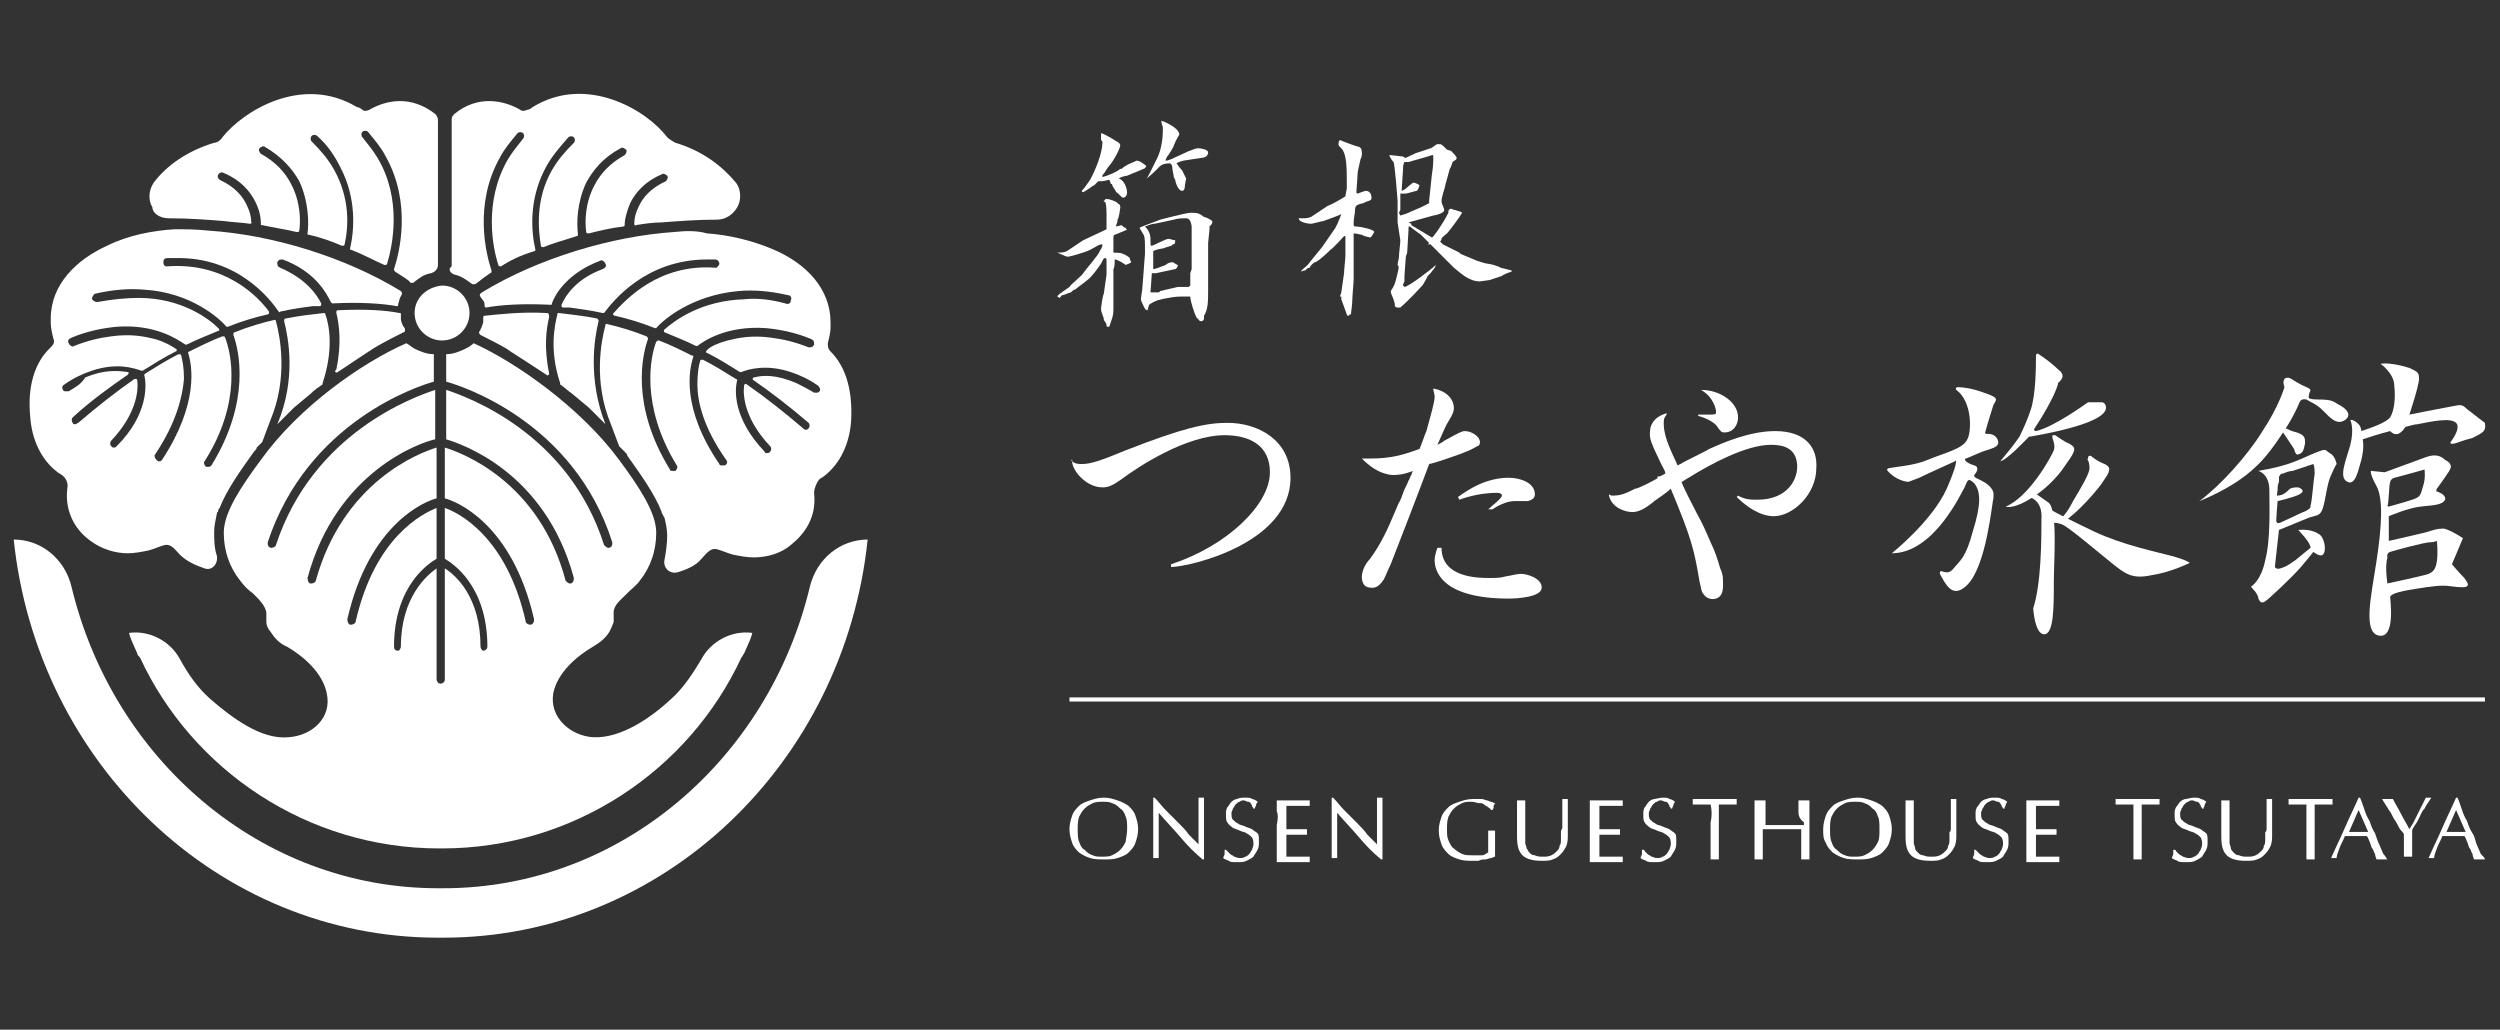
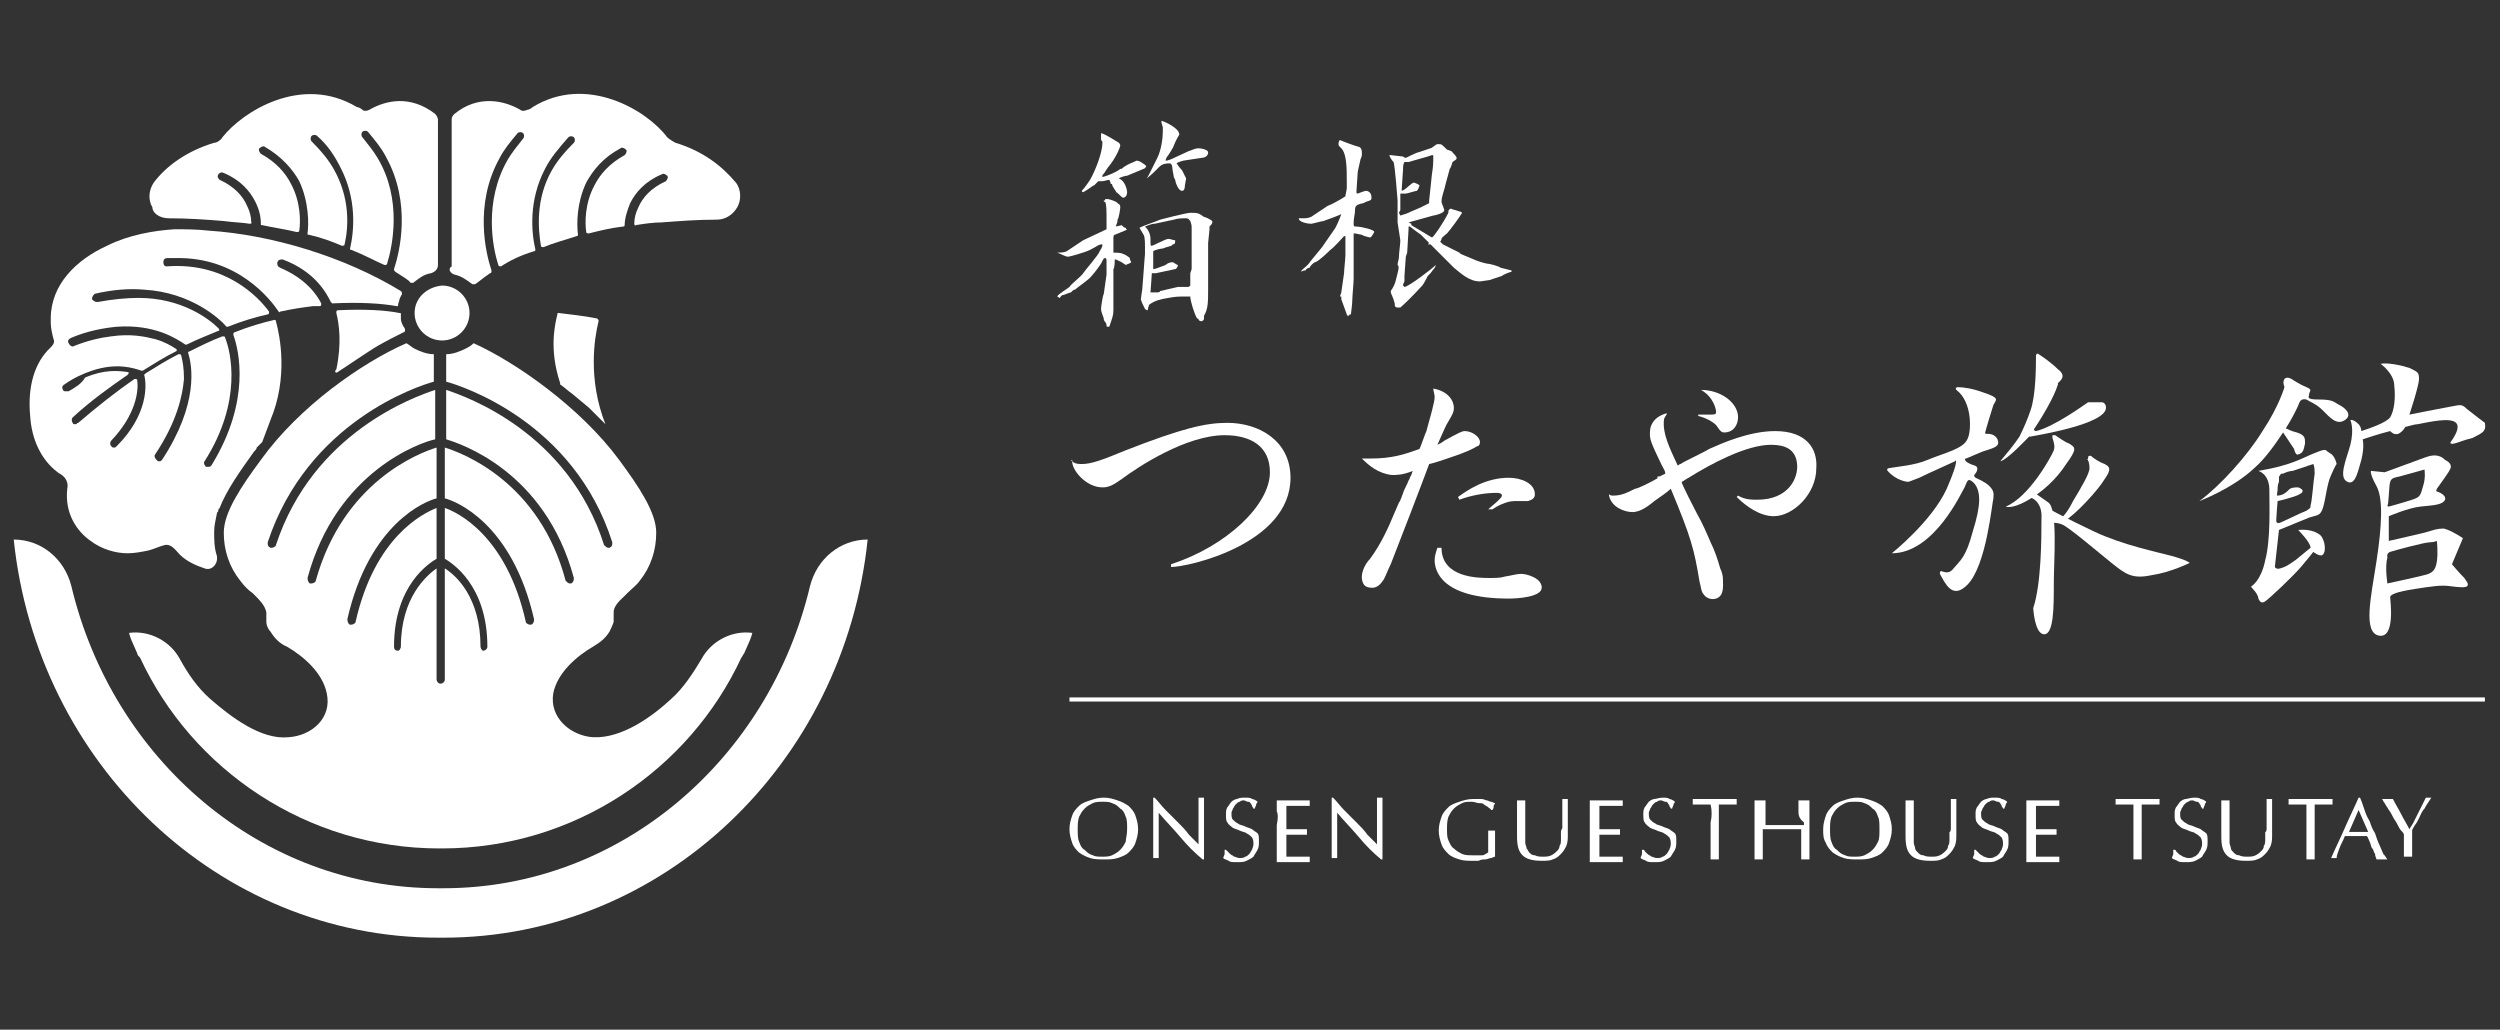
<svg xmlns="http://www.w3.org/2000/svg" version="1.1" id="レイヤー_1" x="0px" y="0px" viewBox="0 0 182.1 75" style="enable-background:new 0 0 182.1 75;" xml:space="preserve">
  <rect x="0" y="0" width="182.1" height="75" fill="#333333" stroke="none" />
  <style type="text/css">
	.st0{fill:#FFFFFF;}
</style>
  <g>
    <g>
      <path class="st0" d="M30.2,22.8c0,1.1,0.9,2,2,2c1.1,0,2-0.9,2-2c0-1.1-0.9-2-2-2C31.1,20.9,30.2,21.7,30.2,22.8z" />
      <path class="st0" d="M33.1,20c0.5,0.1,0.9,0.4,1.3,0.7c0,0,0,0,0,0c0,0,0.1,0,0.2,0c0.2-0.1,0.5-0.4,1.1-0.8    c0.1,0,0.1-0.1,0.1-0.2c-0.4-1.2-1.3-4.8,0.6-8.2c0.3-0.6,0.8-1.2,1.3-1.8c0.1-0.1,0.3-0.1,0.4,0c0.1,0.1,0.1,0.3,0,0.4    c-0.4,0.5-0.8,1-1.1,1.5c-1.8,3.1-1.1,6.5-0.7,7.7c0,0.1,0.1,0.1,0.2,0.1c0.6-0.4,1.4-0.8,2.4-1.1c0.1,0,0.1-0.1,0.1-0.1    c-0.3-1.3-0.5-3.6,0.7-5.9c0.4-0.8,1-1.5,1.7-2.3c0.1-0.1,0.3-0.1,0.4,0c0.1,0.1,0.1,0.3,0,0.4c-0.7,0.7-1.2,1.3-1.6,2    c-1.2,2.1-1,4.3-0.8,5.5c0,0.1,0.1,0.1,0.2,0.1c0.7-0.3,1.5-0.5,2.4-0.8c0.1,0,0.1-0.1,0.1-0.1c-0.1-0.8-0.1-2.3,0.6-3.8    c0.5-0.9,1.2-1.8,2.5-2.5c0.1-0.1,0.3,0,0.4,0.1c0.1,0.1,0,0.3-0.1,0.4c-1.1,0.6-1.8,1.4-2.2,2.2c-0.7,1.3-0.7,2.7-0.6,3.4    c0,0.1,0.1,0.1,0.2,0.1c0.8-0.2,1.6-0.4,2.5-0.5c0.1,0,0.1-0.1,0.1-0.1c0-0.5,0.2-1.1,0.4-1.6c0.4-0.8,1.1-1.6,2.3-2.1    c0.1-0.1,0.3,0,0.4,0.1c0.1,0.1,0,0.3-0.1,0.4c-1.1,0.5-1.7,1.2-2,1.9c-0.2,0.4-0.3,0.8-0.3,1.2c0,0.1,0.1,0.2,0.1,0.1    c0.6-0.1,1.3-0.2,1.9-0.2c1.3-0.1,2.6-0.2,4-0.2c0.7,0,1.2-0.4,1.5-0.9c0.3-0.5,0.3-1.3-0.1-1.8c-1-1.2-2.4-2.3-4.4-2.9    c-0.2-0.1-0.5-0.3-0.6-0.4c-1.5-2-5.9-4.6-9.8-2.2c-0.1,0.1-0.3,0.2-0.4,0.2c-0.2,0.1-0.4,0.1-0.5,0c-1.2-0.7-3.1-1.1-4.8,0.3    c-0.1,0.1-0.2,0.2-0.2,0.4v2.6v8.1C32.6,19.6,32.8,19.9,33.1,20z" />
-       <path class="st0" d="M39.8,22.8c-1.9-0.1-3.5,0.1-4.5,0.2c-0.1,0-0.1,0.1-0.1,0.1c0,0.1,0,0.2,0,0.3c0,0.2-0.2,0.6-0.2,0.6    c0,0.1-0.1,0.1-0.1,0.2c0,0.1,0,0.1,0.1,0.2c0.6,0.3,1.2,0.6,1.9,1c0.1,0.1,1.4,0.9,2.9,1.9c0,0,0,0,0,0c0.1,0.1,0.2,0,0.2-0.1    c-0.4-1.9-0.2-3.3,0-4.1C40,22.8,39.9,22.8,39.8,22.8z" />
      <path class="st0" d="M43.5,23.2c-1-0.2-2-0.3-2.8-0.4c-0.1,0-0.1,0-0.1,0.1c-0.2,0.8-0.6,2.6,0.2,5c0,0,0,0,0,0.1    c0.3,0.2,0.6,0.5,0.9,0.7l1.2,1c0.4,0.4,0.8,0.8,1.2,1.2l0,0c-1.3-3.3-0.8-6.3-0.5-7.5C43.6,23.3,43.6,23.3,43.5,23.2z" />
      <path class="st0" d="M12.3,15.9c1.4,0,2.8,0.1,4,0.2c0.7,0.1,1.3,0.1,1.9,0.2c0.1,0,0.2-0.1,0.1-0.1c0-0.4-0.1-0.8-0.3-1.2    c-0.3-0.7-0.9-1.4-2-1.9c-0.1-0.1-0.2-0.2-0.1-0.4c0.1-0.1,0.2-0.2,0.4-0.1c1.2,0.5,1.9,1.3,2.3,2.1c0.3,0.6,0.4,1.1,0.4,1.6    c0,0.1,0,0.1,0.1,0.1c0.9,0.2,1.7,0.3,2.5,0.5c0.1,0,0.2,0,0.2-0.1c0.1-0.7,0.1-2.1-0.6-3.4c-0.4-0.8-1.1-1.6-2.2-2.2    c-0.1-0.1-0.2-0.3-0.1-0.4c0.1-0.1,0.3-0.2,0.4-0.1c1.2,0.7,2,1.6,2.5,2.5c0.7,1.5,0.7,3.1,0.6,3.8c0,0.1,0,0.1,0.1,0.1    c0.9,0.2,1.7,0.5,2.4,0.8c0.1,0,0.2,0,0.2-0.1c0.3-1.3,0.4-3.4-0.8-5.5c-0.4-0.7-0.9-1.3-1.6-2c-0.1-0.1-0.1-0.3,0-0.4    c0.1-0.1,0.3-0.1,0.4,0c0.8,0.7,1.3,1.5,1.7,2.3c1.2,2.3,1,4.6,0.7,5.9c0,0.1,0,0.1,0.1,0.1c1,0.4,1.7,0.8,2.4,1.1    c0.1,0,0.2,0,0.2-0.1c0.4-1.3,1.1-4.7-0.7-7.7c-0.3-0.5-0.7-1-1.1-1.5c-0.1-0.1-0.1-0.3,0-0.4c0.1-0.1,0.3-0.1,0.4,0    c0.5,0.6,1,1.2,1.3,1.8c1.9,3.4,1,7,0.6,8.2c0,0.1,0,0.1,0.1,0.2c0.6,0.4,1,0.6,1.1,0.8c0,0,0.1,0,0.2,0c0,0,0,0,0,0    c0.4-0.3,0.7-0.6,1.3-0.7c0.3-0.1,0.5-0.3,0.5-0.6v-8.1V8.7c0-0.1-0.1-0.3-0.2-0.4c-1.8-1.4-3.6-1-4.8-0.3c-0.2,0.1-0.4,0.1-0.5,0    c-0.1-0.1-0.3-0.2-0.4-0.2c-4-2.4-8.3,0.3-9.8,2.2c-0.1,0.2-0.4,0.4-0.6,0.4c-2,0.6-3.5,1.7-4.4,2.9c-0.4,0.6-0.4,1.3-0.1,1.8    C11.1,15.5,11.6,15.9,12.3,15.9z" />
-       <path class="st0" d="M49.1,16.9c-4.5,0.3-9.9,1.9-14,4.4c-0.3,0.2-0.1,0.3,0.1,0.6c0.1,0.1,0.1,0.3,0.1,0.4c0,0.1,0.1,0.1,0.1,0.1    c1.1-0.2,2.7-0.3,4.7-0.2c0.1,0,0.1,0,0.1-0.1c0.2-0.6,1.1-2.2,3.5-3.1c0.1-0.1,0.3,0,0.4,0.2c0.1,0.2,0,0.3-0.2,0.4    c-1.9,0.7-2.7,1.9-3,2.6c0,0.1,0,0.2,0.1,0.2c0.1,0,0.3,0,0.5,0c0.7,0.1,1.5,0.2,2.4,0.4c0,0,0.1,0,0.1,0c0.6-0.8,3-3.9,7.5-3.9    c0.2,0,0.4,0,0.6,0c0.2,0,0.3,0.2,0.3,0.3c0,0.1-0.1,0.2-0.2,0.3c0,0-0.1,0-0.1,0c-4.1-0.3-6.5,2.3-7.4,3.3    c-0.1,0.1,0,0.2,0.1,0.2c0.9,0.2,1.9,0.5,2.9,0.9c0,0,0.1,0,0.1,0c0.5-0.6,2.6-2.4,6-2.7c1.1-0.1,2.3,0,3.6,0.3    c0.2,0,0.3,0.2,0.2,0.4c0,0.2-0.2,0.3-0.4,0.2c-1.1-0.3-2.1-0.4-3-0.3c-3.1,0.1-5,1.5-5.8,2.2c-0.1,0.1,0,0.2,0,0.2    c0.7,0.3,1.5,0.6,2.3,1c0,0,0.1,0,0.1,0c0.5-0.4,2.2-1.5,5-1.3c1,0.1,2.1,0.3,3.3,0.8c0.2,0.1,0.2,0.2,0.2,0.4    c-0.1,0.2-0.2,0.2-0.4,0.2c-1-0.4-1.9-0.6-2.7-0.7c-1.4-0.2-2.4,0-3.2,0.2c-0.7,0.2-1.2,0.4-1.5,0.7c-0.1,0.1-0.1,0.2,0,0.2    c0.8,0.4,1.6,0.9,2.4,1.4c0,0,0.1,0,0.1,0c0.5-0.2,1.8-0.6,3.6,0c0.6,0.2,1.3,0.5,2,1c0.1,0.1,0.2,0.3,0.1,0.4    c-0.1,0.1-0.1,0.1-0.2,0.1c-0.1,0-0.1,0-0.2,0c-0.5-0.3-0.9-0.5-1.3-0.7c-1.4-0.6-2.4-0.6-3.1-0.4c-0.1,0-0.1,0.2,0,0.2    c1.3,0.9,2.6,1.9,4,3.1c0.1,0.1,0.1,0.3,0,0.4c-0.1,0.1-0.1,0.1-0.2,0.1c-0.1,0-0.1,0-0.2-0.1c-1.4-1.2-2.8-2.3-4.1-3.2    c-0.1-0.1-0.2,0-0.2,0.1c-0.1,0.8,0.1,2.5,1.9,4.4c0.1,0.1,0.1,0.3,0,0.4c-0.1,0.1-0.1,0.1-0.2,0.1c-0.1,0-0.2,0-0.2-0.1    c-2.3-2.4-2.2-4.5-2-5.2c0,0,0-0.1-0.1-0.1c-0.8-0.5-1.6-1-2.4-1.4c-0.1,0-0.2,0-0.2,0.1c-0.1,0.3-0.2,0.9-0.2,1.7    c0,1.2,0.4,3.1,2.1,5.5c0.1,0.1,0.1,0.3-0.1,0.4c0,0-0.1,0-0.2,0c-0.1,0-0.2,0-0.2-0.1c-2.8-4.1-2.2-6.9-1.9-7.8    c0-0.1,0-0.1-0.1-0.1c-0.8-0.4-1.6-0.8-2.4-1.1c-0.1,0-0.1,0-0.2,0.1c-0.4,1-1.2,4.6,1.5,9c0.1,0.1,0,0.3-0.1,0.4c0,0-0.1,0-0.2,0    c-0.1,0-0.2,0-0.2-0.1c-2.9-4.7-2-8.4-1.6-9.5c0-0.1,0-0.1-0.1-0.2c-1-0.4-2-0.7-2.9-0.9c-0.1,0-0.1,0-0.1,0.1    c-0.3,1.1-0.9,4.1,0.4,7.2l0.6,1.6c0,0,0,0,0,0c0.1,0.1,0.1,0.1,0.2,0.2c0.1,0.1,0.1,0.1,0.2,0.2c0.1,0.1,0.2,0.2,0.2,0.3    c1,1.4,2,2.8,2.5,4.1c0,0.1,0,0.1,0.1,0.2c0,0.1,0.1,0.2,0.1,0.2c0.1,0.4,0.2,0.9,0.2,1.3c0,0.6-0.1,1.3-0.2,1.8    c-0.1,0.5,0.3,1,0.9,0.9c0.7-0.2,1.4-0.5,1.8-1c0.3-0.3,0.6-0.8,1.1-0.7c0.4,0.1,0.8,0.3,1.2,0.4c0.5,0.1,1,0.2,1.5,0.2    c1,0,2-0.3,2.7-0.9c1-0.8,1.9-2,1.7-3.8c0-0.3,0.2-0.8,0.4-1c0.1-0.1,0.2-0.1,0.3-0.2c1.2-0.9,1.9-2.4,2-4.1c0.1-2-0.3-3.8-1.5-5    c-0.2-0.2-0.2-0.4-0.2-0.6c0.1-0.4,0.2-0.8,0.2-1.2c0-0.1,0-0.2,0-0.3c0-2.5-1.8-4.3-4.1-5.3c-1.6-0.7-3.4-1.1-4.9-1.2    C50.8,16.8,50,16.8,49.1,16.9z" />
      <path class="st0" d="M4.2,34.4c0.1,0.1,0.2,0.1,0.3,0.2c0.3,0.2,0.5,0.6,0.4,1c-0.2,1.8,0.7,3.1,1.7,3.8c0.8,0.6,1.8,0.9,2.7,0.9    c0.5,0,1-0.1,1.5-0.2c0.4-0.1,0.8-0.3,1.2-0.4c0.5-0.1,0.8,0.4,1.1,0.7c0.5,0.5,1.2,0.8,1.8,1c0.5,0.2,1-0.3,0.9-0.9    c-0.2-0.6-0.2-1.2-0.2-1.8c0-0.4,0.1-0.8,0.2-1.3c0-0.1,0.1-0.1,0.1-0.2c0-0.1,0-0.1,0.1-0.2c0.5-1.3,1.5-2.7,2.5-4.1    c0.1-0.1,0.2-0.2,0.2-0.3c0.1-0.1,0.1-0.1,0.2-0.2c0.1-0.1,0.1-0.1,0.2-0.2c0,0,0,0,0,0l0.6-1.6c1.3-3.1,0.7-6.1,0.4-7.2    c0-0.1-0.1-0.1-0.1-0.1c-0.9,0.2-1.9,0.5-2.9,0.9c-0.1,0-0.1,0.1-0.1,0.2c0.4,1.1,1.3,4.8-1.6,9.5c-0.1,0.1-0.1,0.1-0.2,0.1    c-0.1,0-0.1,0-0.2,0c-0.1-0.1-0.2-0.3-0.1-0.4c2.8-4.4,1.9-8,1.5-9c0-0.1-0.1-0.1-0.2-0.1c-0.8,0.3-1.6,0.7-2.4,1.1    c-0.1,0-0.1,0.1-0.1,0.1c0.3,0.9,0.8,3.7-1.9,7.8c-0.1,0.1-0.1,0.1-0.2,0.1c-0.1,0-0.1,0-0.2-0.1c-0.1-0.1-0.2-0.3-0.1-0.4    c1.6-2.4,2-4.3,2.1-5.5c0-0.8-0.1-1.3-0.2-1.7c0-0.1-0.1-0.1-0.2-0.1c-0.8,0.4-1.6,0.9-2.4,1.4c0,0-0.1,0.1-0.1,0.1    c0.2,0.7,0.3,2.9-2,5.2c-0.1,0.1-0.1,0.1-0.2,0.1c-0.1,0-0.1,0-0.2-0.1c-0.1-0.1-0.1-0.3,0-0.4c1.8-1.9,2-3.6,1.9-4.4    c0-0.1-0.1-0.1-0.2-0.1c-1.3,0.9-2.7,2-4.1,3.2c-0.1,0-0.1,0.1-0.2,0.1c-0.1,0-0.2,0-0.2-0.1c-0.1-0.1-0.1-0.3,0-0.4    c1.3-1.2,2.7-2.2,4-3.1c0.1-0.1,0.1-0.2,0-0.2c-0.7-0.1-1.7-0.2-3.1,0.4C5.9,28,5.5,28.2,5,28.5c0,0-0.1,0-0.2,0    c-0.1,0-0.2,0-0.2-0.1c-0.1-0.1-0.1-0.3,0.1-0.4c0.7-0.5,1.4-0.8,2-1c1.8-0.6,3-0.2,3.6,0c0,0,0.1,0,0.1,0c0.8-0.5,1.6-1,2.4-1.4    c0.1,0,0.1-0.2,0-0.2c-0.3-0.2-0.8-0.5-1.5-0.7c-0.8-0.2-1.8-0.4-3.2-0.2c-0.8,0.1-1.7,0.3-2.7,0.7c-0.1,0.1-0.3,0-0.4-0.2    c-0.1-0.2,0-0.3,0.2-0.4c1.2-0.5,2.3-0.7,3.3-0.8c2.8-0.2,4.4,0.9,5,1.3c0,0,0.1,0,0.1,0c0.8-0.4,1.6-0.7,2.3-1    c0.1,0,0.1-0.1,0-0.2c-0.7-0.7-2.7-2.2-5.8-2.2c-0.9,0-1.9,0.1-3,0.3c-0.2,0-0.3-0.1-0.4-0.2c0-0.2,0.1-0.3,0.2-0.4    c1.3-0.3,2.5-0.4,3.6-0.3c3.4,0.2,5.5,2.1,6,2.7c0,0,0.1,0,0.1,0c1-0.4,2-0.7,2.9-0.9c0.1,0,0.1-0.1,0.1-0.2    c-0.8-1.1-3.2-3.6-7.4-3.3c0,0-0.1,0-0.1,0c-0.1,0-0.2-0.1-0.2-0.3c0-0.2,0.1-0.3,0.3-0.3c0.2,0,0.4,0,0.6,0    c4.5-0.1,6.9,3,7.5,3.9c0,0,0.1,0.1,0.1,0c0.9-0.2,1.6-0.3,2.4-0.4c0.2,0,0.3,0,0.5,0c0.1,0,0.1-0.1,0.1-0.2    c-0.3-0.6-1.1-1.8-3-2.6c-0.2-0.1-0.2-0.2-0.2-0.4c0.1-0.2,0.2-0.2,0.4-0.2c2.4,0.9,3.2,2.5,3.5,3.1c0,0,0.1,0.1,0.1,0.1    c2-0.1,3.6,0,4.7,0.2c0.1,0,0.1,0,0.1-0.1c0-0.1,0.1-0.3,0.1-0.4c0.1-0.3,0.3-0.4,0.1-0.6c-4.1-2.5-9.4-4.1-14-4.4    c-0.9-0.1-1.7-0.1-2.5-0.1c-1.5,0.1-3.3,0.4-4.9,1.2c-2.2,1-4.1,2.8-4.1,5.3c0,0.1,0,0.2,0,0.3c0,0.4,0.1,0.8,0.2,1.2    c0.1,0.2,0,0.4-0.2,0.6c-1.2,1.1-1.7,2.9-1.5,5C2.3,32,3,33.5,4.2,34.4z" />
      <path class="st0" d="M24.6,27.1C24.6,27.1,24.6,27.1,24.6,27.1c1.5-1,2.7-1.8,2.9-1.9c0.7-0.4,1.3-0.7,1.9-1    c0.1,0,0.1-0.1,0.1-0.2c0-0.1-0.1-0.2-0.1-0.2c0,0-0.2-0.3-0.2-0.6c0-0.1,0-0.2,0-0.3c0-0.1,0-0.1-0.1-0.1c-1-0.2-2.5-0.3-4.5-0.2    c-0.1,0-0.1,0.1-0.1,0.2c0.2,0.8,0.4,2.2,0,4.1C24.3,27.1,24.5,27.2,24.6,27.1z" />
-       <path class="st0" d="M20.2,30.9c0.4-0.4,0.8-0.8,1.2-1.2l1.2-1c0.3-0.3,0.6-0.5,0.9-0.7c0,0,0,0,0-0.1c0.8-2.4,0.5-4.2,0.2-5    c0-0.1-0.1-0.1-0.1-0.1c-0.9,0.1-1.8,0.2-2.8,0.4c-0.1,0-0.1,0.1-0.1,0.2C21,24.6,21.6,27.6,20.2,30.9L20.2,30.9z" />
      <path class="st0" d="M59,42.7c-3,12.6-13.8,22-26.7,22c-0.1,0-0.1,0-0.2,0c-0.1,0-0.1,0-0.2,0c-12.9,0-23.7-9.4-26.7-22    c-0.5-2-2.2-3.4-4.2-3.4c1.7,16.3,14.9,29,30.9,29c0.1,0,0.1,0,0.2,0c0.1,0,0.1,0,0.2,0c16,0,29.2-12.7,30.9-29    C61.2,39.3,59.5,40.7,59,42.7z" />
      <path class="st0" d="M21,53.7c-2,0.2-4.2-1.5-5.7-2.8c-0.9-0.8-1.6-1.8-2.2-2.9c-0.7-1.3-2.2-2.1-3.7-1.9c0.1,0.4,0.2,0.6,0.6,1.5    c0,0.1,0.1,0.2,0.2,0.3c3.8,8.2,12.2,13.9,21.8,13.9c0,0,0.1,0,0.1,0c0,0,0.1,0,0.1,0c9.6,0,18-5.7,21.8-13.9    c0.1-0.1,0.1-0.2,0.2-0.3c0.4-0.9,0.5-1.1,0.6-1.5c-1.5-0.2-3,0.6-3.7,1.9c-0.6,1-1.3,2.1-2.2,2.9c-1.4,1.3-3.6,2.9-5.7,2.8    c-1.6-0.1-3.2-1.4-2.9-3.2c0.3-1.5,1.7-2.7,2.9-3.4c0.5-0.3,0.9-0.6,1.2-1.1c0.1-0.2,0.2-0.4,0.3-0.7c0-0.2,0-0.5,0-0.7    c0-0.5,0.5-0.9,0.8-1.2c0,0,0.1-0.1,0.2-0.2c0.3-0.3,0.7-0.6,0.9-0.9c0.8-1,1.2-2.2,1.2-3.5c0-1.5-1.3-3.4-2.7-5.3    c-2.8-3.8-7.5-7.1-10.6-8.5c-0.2,0.2-0.4,0.3-0.6,0.4c-0.4,0.2-0.9,0.4-1.4,0.4v2c1.1,0.3,9.3,2.9,12.1,11.7c0,0.2,0,0.3-0.2,0.4    c0,0-0.1,0-0.1,0c-0.1,0-0.2-0.1-0.3-0.2C41.4,31.5,34,28.9,32.5,28.4V32c1,0.3,7.2,2.3,9.3,10.1c0,0.1,0,0.3-0.2,0.4    c0,0-0.1,0-0.1,0c-0.1,0-0.2-0.1-0.3-0.2c-1.9-7.2-7.5-9.3-8.8-9.7v3.7c0.8,0.2,4.9,1.8,6.5,8.8c0,0.1,0,0.3-0.2,0.4    c0,0-0.1,0-0.1,0c-0.1,0-0.3-0.1-0.3-0.2c-1.4-6.3-5-8-5.9-8.3v3.7c0.5,0.3,3.1,1.9,3.1,6.4c0,0.2-0.2,0.3-0.3,0.3    c-0.1,0-0.2-0.2-0.2-0.3c0-3.6-1.8-5.2-2.6-5.7v8.1c0,0.2-0.2,0.3-0.3,0.3c-0.2,0-0.3-0.2-0.3-0.3v-8.1c-0.7,0.5-2.6,2.1-2.6,5.7    c0,0.1-0.1,0.3-0.2,0.3c-0.2,0-0.3-0.1-0.3-0.3c0-4.5,2.6-6.1,3.1-6.4v-3.7c-1,0.4-4.5,2.1-5.9,8.3c0,0.1-0.2,0.2-0.3,0.2    c0,0-0.1,0-0.1,0c-0.1,0-0.2-0.2-0.2-0.4c1.6-7,5.7-8.6,6.5-8.8v-3.7C30.5,33,25,35.1,23,42.3c0,0.1-0.2,0.2-0.3,0.2    c0,0-0.1,0-0.1,0c-0.1,0-0.2-0.2-0.2-0.4c2.1-7.8,8.3-9.9,9.3-10.1v-3.6c-1.5,0.5-8.9,3.1-11.6,11.3c0,0.1-0.2,0.2-0.3,0.2    c0,0-0.1,0-0.1,0c-0.2-0.1-0.2-0.2-0.2-0.4c2.9-8.8,11-11.4,12.1-11.7v-2c-0.5,0-1-0.2-1.4-0.4c-0.2-0.1-0.4-0.3-0.6-0.4    c-3.2,1.4-7.8,4.6-10.6,8.5c-1.4,1.9-2.7,3.8-2.7,5.3c0,1.3,0.4,2.5,1.2,3.5c0.3,0.4,0.6,0.7,0.9,0.9c0,0,0.1,0.1,0.2,0.2    c0.3,0.3,0.7,0.7,0.8,1.2c0,0.2,0,0.5,0,0.7c0,0.2,0.1,0.5,0.3,0.7c0.3,0.5,0.7,0.9,1.2,1.1c1.2,0.7,2.6,1.9,2.9,3.4    C24.2,52.3,22.7,53.6,21,53.7z" />
    </g>
    <g>
      <g>
        <path class="st0" d="M78,33.5c0.2,0.2,0.3,0.3,0.8,0.3c0.7,0,1.5-0.3,3.2-1c4.1-1.6,5.8-2,7.4-2c2.3,0,4.6,1.3,4.6,4     c0,4.8-7.4,6.5-8.7,6.5l0-0.2c4-1.3,7.2-4.3,7.2-6.7c0-1.9-1.4-2.7-3.3-2.7c-2.8,0-6.3,2.3-7.5,3.2c-0.7,0.5-1,0.6-1.4,0.6     c-1.2,0-2.3-1.3-2.2-2L78,33.5z" />
        <path class="st0" d="M99.2,33.4c0.2,0,0.3,0,0.6,0c1.6,0,2.5-0.3,3.6-0.7c0.1-0.2,0.4-1.1,0.5-1.3c0.3-1.1,0.6-2.1,0.6-2.5     c0-0.2-0.1-0.4-0.1-0.6c1.1,0.2,1.5,0.9,1.5,1.4c0,0.3-0.1,0.5-0.4,1c-0.2,0.3-0.3,0.6-0.8,1.7c0.2-0.1,0.4-0.2,0.5-0.3     c1.1-0.6,1.3-0.7,1.5-0.7c0.5,0,1.1,0.4,1.1,0.8c0,0.2-0.1,0.3-0.2,0.3c-0.3,0.2-1,0.5-1.6,0.7c-0.3,0.1-1.4,0.5-1.9,0.6     c-0.4,1.1-2.4,6.3-2.8,7.3c-0.2,0.4-0.3,0.7-0.5,1.1c-0.2,0.3-0.5,0.7-1,0.6c-0.2,0-0.4-0.1-0.5-0.3c-0.3-0.6,0.1-1.4,0.5-1.8     c0.8-1.1,1.3-2.2,1.8-3.4c0.1-0.2,0.2-0.5,0.3-0.7c0.1-0.1,0.1-0.2,0.2-0.4c0-0.1,0.1-0.2,0.1-0.3c0.1-0.3,0.3-0.6,0.4-0.9     c0.1-0.1,0.1-0.3,0.2-0.4c0,0,0.1-0.3,0.1-0.3c-0.7,0.3-1.2,0.3-1.5,0.3C100.4,34.5,99.7,33.9,99.2,33.4L99.2,33.4z M105,39.9     c0,2.2,2.7,2.2,3.5,2.2c0.4,0,0.8,0,1.1-0.1c0.6-0.1,0.9-0.2,1.2-0.2c0.4,0,1.5,0.3,1.5,1c0,0.7-1.8,0.8-2.4,0.8     c-5,0-5.4-2.1-5.4-2.8c0-0.3,0.1-0.6,0.2-0.9L105,39.9z M106.2,36.2c0.7-0.5,2-1.4,3.7-1.4c0.9,0,1.9,0.4,1.9,1.2     c0,0.3-0.2,0.4-0.5,0.5c-0.1,0-0.8,0-1,0c-0.6,0-1.3,0.4-1.6,0.6l-0.3,0c0.2-0.2,1-0.8,1-1c0-0.2-0.3-0.2-0.4-0.2     c-0.9,0-1.9,0.2-2.7,0.5L106.2,36.2z" />
        <path class="st0" d="M142.5,28.4c-0.1-0.1,0-0.2,0.1-0.2c0.4,0,1.1,0.1,1.9,0.4c1.2,0.4,0.9,0.5,0.7,0.9c-0.1,0.3-0.5,1.6-0.6,2     c0,0.1,0,0.1,0.1,0.1c0.2,0,0.6,0,0.8,0.4c0.2,0.5-0.2,0.6-0.8,0.8c-0.4,0.1-1.2,0.5-1.5,0.6c-0.1,0-0.1,0.1,0,0.2     c0.1,0.1,0.3,0.2,0.6,0.3c0.4,0.1,0.2,0.5,0,0.7c0,0.1,0,0.1,0.1,0.2c0.2,0.1,0.7,0.3,1,0.6c0.4,0.4,0.3,0.6,0.3,0.9     c-0.1,0.3-0.5,4.9-1.9,6.3c-1.1,1.1-1.6-0.1-2-0.8c0-0.1,0-0.2,0.1-0.2c0.3,0.1,0.6,0.2,0.9-0.2c0.5-0.6,0.9-0.8,1.4-2.7     c0.6-1.9,0.6-2.9,0.1-3.5c-0.5-0.5-0.5-0.1-0.7,0.3c-0.2,0.3-2.2,4.8-5.3,4.8c0,0,2.9-2.3,4-4.7c1-2.3,0.6-2.1,0.6-2c0,0,0,0,0,0     c-0.2,0.1-2,0.9-2.6,1.2c-0.5,0.2-0.8,0.3-0.8,0.3c0,0,0,0,0,0c-0.1,0-0.9-0.1-1.5-0.8c-0.1-0.1,0-0.2,0.1-0.2     c0.5-0.1,1.9-0.2,2.8-0.6c1.2-0.5,2.6-0.8,2.9-1.5C143.6,31.5,143.7,29.3,142.5,28.4" />
        <path class="st0" d="M148.5,25.8c-0.1-0.1-0.2,0-0.2,0.1c0,0.7,0,2.9-0.4,4c-0.2,0.6-0.5,1.3-0.8,1.9c-0.4,0.6-0.9,1.2-1.4,1.8     c0,0,0,0,0,0c0.5-0.1,1.9-1.6,2.1-1.8c0,0,0,0,0.1,0c0.5-0.1,5.5-0.9,5.5-2.1c0-0.3-0.2-0.4-0.3-0.4c-0.1,0-0.8,0-0.9,0     c0,0,0,0-0.1,0c-0.3,0.2-2.5,1.8-3.8,2.1c-0.1,0-0.2-0.1-0.1-0.2c0.4-0.6,1.4-2.2,1.7-3.2c0,0,0,0,0-0.1c0.1-0.1,0.7-0.5,0-1     C149.4,26.4,148.8,26,148.5,25.8" />
        <path class="st0" d="M152.1,33.3c0-0.1,0.1-0.1,0.2-0.1c0.2,0.2,0.7,0.5,1,0.6c0.4,0.2,0.5,0.4,0,1.1c-0.4,0.7-2.1,2.6-3,3.1     c-0.1,0-0.1,0-0.2,0c0-0.1,0-0.1,0-0.2c0.2-0.2,0.5-0.5,0.9-1.3c0.6-1,1.2-2,1.2-2.4c0-0.4-0.1-0.6-0.2-0.7     C152.1,33.5,152.1,33.4,152.1,33.3L152.1,33.3z" />
        <path class="st0" d="M150.7,32.3c-0.3-0.1-0.7-0.4-1-0.6c-0.1,0-0.1,0-0.2,0l0,0c0,0.1,0,0.1,0,0.2c0.1,0.3,0.2,0.6,0.1,0.9     c-0.2,0.5-1.8,3.4-3.5,4.1c0,0,0.4,0.2,1.5-0.4c1.1-0.6,2.2-1.6,2.9-2.7C151.3,32.7,151.2,32.6,150.7,32.3" />
        <path class="st0" d="M147.8,36.2c0,0,1,0.2,0.9,1.6c0,1.3,0,4.7-0.6,6.5c0,0,0.1,1.9,0.8,1.9c0.7,0,0.7-2,0.7-3.7     c0-1.7,0.3-5.4-0.4-5.9c-0.7-0.5-1-0.7-1-0.7L147.8,36.2z" />
        <path class="st0" d="M149.3,37.1c0,0,1.1,0.6,3.2,1.6c2.1,1,4.6,1.5,5.7,1.8c1.1,0.3,1.3,0.5,1.3,0.5s-1.4,0.7-2.8,0.9     c-1.4,0.3-1.9-0.1-2.9-0.9c-1-0.8-3.1-2.6-3.6-2.8c-0.5-0.2-1-0.1-1-0.1V37.1z" />
        <path class="st0" d="M170.4,29.5c-0.4-0.2-0.4-0.4-1.5-0.4c-1,0-0.7-0.2-0.7-0.4c0-0.2,0.3-0.3-0.2-0.5c-0.5-0.2-1.1-0.6-1.1-0.6     s-0.3-0.2-0.5,0c-0.1,0.2-0.1,0.3,0,0.6c0,0-0.4,1.4-1.6,3.2c-1.1,1.8-3.1,4-4.6,5.1c0,0,2.4-0.9,4-2.4c0.8-0.7,1.5-1.7,2.1-2.6     l0.8,1.2c0,0,0.1,0.5,0.3,0.4c0.4-0.1,0.4-0.4,0.5-0.8c0-0.4,0-0.6-0.6-0.8c-0.4-0.1-0.6-0.2-0.8-0.3c0.5-0.8,0.8-1.4,1-1.9     c0,0,0.1-0.3,0.5-0.2c0.3,0.2,0.7,0.3,1.2,0.8c0.5,0.5,1,1.1,1.6,0.7C171.4,30.2,170.8,29.7,170.4,29.5" />
        <path class="st0" d="M169.7,33c-0.4-0.2-0.1-0.4-1.1,0c-1,0.4-1.7,0.9-4.1,1.3c0,0,0.8,0.2,0.8,1.4c0,1.2,0.1,3.6-0.3,5.1     c-0.3,1.5-1,1.9-1,1.9s-0.1,0,0.1,0.2c0.2,0.2,0.4,0.5,0.4,0.7c0.1,0.2,0.2,0.4,0.5,0.2c0.3-0.2,2-1.8,2.6-2.5     c0.6-0.7,0.9-1.1,0.9-1.1s0.5,0.4,0.7,0.2c0.3-0.3,0.1-1.3-0.3-1.5c0,0-0.5-0.4-1.5-0.3c0,0,0.9,0.9,0.9,1.3c0,0-0.5,0.4-1.1,0.9     c-0.7,0.5-0.8,0.5-1.1,0.6c-0.3,0.1-0.4-0.1-0.4-0.1l0.3-2.7c0,0,1.7-0.7,2.2-0.9c0.6-0.2,0.8-0.1,1-0.7c0.2-0.6,0.3-1.8,0.6-2.4     c0.3-0.7,0.4-0.8,0.4-0.8S170.1,33.2,169.7,33 M168.6,34.5c-0.1,0.6-0.2,2.1-0.3,2.3c0,0.2,0,0.2-0.3,0.4c-0.3,0.1-1.9,0.9-2,0.9     c-0.1,0-0.2,0-0.2-0.2c0-0.2,0.1-1.4,0.1-1.4s1.3-0.3,1.6-0.5c0.4-0.2,0.2-0.4-0.1-0.5c-0.2,0-0.4,0-0.6,0.1     c-0.1,0.1-0.3,0.3-0.5,0.4c-0.2,0.1-0.4,0.1-0.4,0.1s-0.1,0.1,0-0.4c0-0.2,0-0.4,0.1-0.6c0-0.1,0-0.2,0-0.3c0-0.1,0-0.1,0.1-0.2     c0,0,0-0.1,0.1-0.1c0,0,0.1,0,0.1,0c0.2-0.1,0.5-0.2,0.7-0.2c0.3-0.1,0.6-0.2,0.9-0.3c0.1,0,0.2-0.1,0.3-0.1l0.3-0.1     C168.5,33.8,168.6,33.9,168.6,34.5" />
        <path class="st0" d="M181,30.8c0,0-0.8-0.6-1.3-1c-0.4-0.4-0.5-0.3-1.1-0.2c-0.6,0.1-3.1,0.6-3.1,0.6s0.7-2.1,0.7-2.6     c0-0.5-0.1-0.5-0.7-0.8c-0.6-0.2-1.6-0.4-2.1-0.3c0,0,1,0.7,1,1.6c0.1,0.9,0,1.8-0.3,2.3c-0.3,0.4-1.5,0.8-2.1,1     c0-0.2-0.1-0.4-0.2-0.5c-0.4-0.4-0.6-0.3-0.6-0.3s0.3,0.6,0,1.8c-0.3,1.1-0.9,2.4-0.2,2.7c0.6,0.3,0.8-1,1-1.6     c0.1-0.4,0.2-1,0.1-1.5c0.3-0.1,1.2-0.4,2-0.6c0.1,0.1,0.3,0.3,0.6,0.2c0.2-0.1,0.4-0.3,0.5-0.5c0.4-0.1,0.7-0.2,0.9-0.2     c1-0.2,2.4-0.5,2.8-0.1c0.4,0.4-0.4,1.4-0.4,1.4s-0.1,0.2,0.3,0.1c0.4-0.1,0.5-0.2,1.3-0.4C180.9,31.5,181.1,31.4,181,30.8" />
        <path class="st0" d="M178.6,41.1l0.8-1.9c0,0-0.9-0.6-1.4-0.7c-0.5,0-0.7,0.1-1.4,0.3c-0.8,0.2-2.6,0.6-2.6,0.6l0-1.8     c0,0,1.4-0.6,2.3-0.7c0.9-0.1,1.6-0.1,1.8-0.5c0.1-0.4-0.6-0.6-0.6-0.6s-0.1,0,0-0.2c0.2-0.3,0.9-1.2,1-1.5     c0.1-0.3-0.2-0.5-0.4-0.6c-0.2-0.2-0.6-0.5-1.4-0.2c-0.8,0.3-3,1.1-3,1.1l-1-0.1c0,0-0.1,0.2,0.4,1.1c0.5,0.9,0.4,2.9,0,5.5     c-0.4,2.6-1,5.2,0.2,5.4c1.2,0.2,0.8-2.6,0.8-2.8c0-0.2,0.5-0.4,1.8-0.6c1.3-0.2,1.9-0.3,2.6-0.2c0.7,0.1,1.1,0.1,1.2,0     c0.1-0.1,0.1-0.2-0.2-0.6C179.1,41.7,178.6,41.1,178.6,41.1 M174.1,35.1c0.1-0.3,0.3-0.3,0.7-0.4c0.4-0.1,1.8-0.5,1.8-0.5     s0.1,0.6-0.1,1.2c-0.2,0.7-0.2,0.8-0.8,1c-0.6,0.2-1.7,0.5-1.7,0.5s-0.1,0-0.1-0.1C174,36.8,174,35.4,174.1,35.1 M177.5,40.9     c-0.1,0.7-0.4,0.8-0.6,0.9c-0.2,0.1-3,0.7-3,0.7s-0.2-1.2,0-1.9c0,0-0.1-0.3,0.2-0.4c0.3-0.1,2.5-0.7,2.9-0.7     c0.3,0,0.5-0.1,0.5-0.1S177.6,40.2,177.5,40.9" />
        <path class="st0" d="M124.5,30.2c-0.2,0-0.5,0-0.8,0l0,0.1c0.8,0.2,1.3,0.6,1.4,0.8c0.2,0.3,0.3,0.4,0.5,0.4c0.7,0,1-0.6,1-1.1     c0-1.1-1.3-2-2.7-2l0,0c0.9,0.5,1.1,1.4,1.1,1.6C125,30.2,124.9,30.2,124.5,30.2" />
        <path class="st0" d="M129.3,31.4c-1.9,0-3.9,0.9-4.8,1.3c-0.3,0.2-1.8,0.9-2.1,1.1c-0.1,0-0.1,0.1-0.2,0.1     c-0.6-1.3-1.1-2.3-1-3.3c0-0.1,0.1-0.3,0.2-0.4l0-0.1c-1.1,0.3-1.2,1.1-1.2,1.2c-0.1,0.7,0.1,1,0.8,2.5c0.2,0.4,0.3,0.5,0.3,0.7     c-0.2,0.1-0.4,0.2-0.4,0.2c0,0-0.1,0-0.1,0c0,0-0.1,0-0.1,0.1c0,0,0,0,0.1,0c-0.5,0.3-1.5,0.8-1.7,0.8c-0.6,0.3-1,0.5-1.6,0.5     c-0.1,0-0.2,0-0.3-0.1l0,0.1c0.2,0.9,1.2,1.2,1.7,1.2c0.4,0,0.9-0.2,1.6-0.8c0.4-0.3,0.9-0.6,1.2-0.9c1.5,3.6,1.7,4.4,2.1,6.8     c0.1,0.3,0.1,0.7,0.3,0.9c0.2,0.3,0.6,0.4,0.9,0.3c0.6-0.2,0.5-0.9,0.5-1.4c0-0.3-0.1-0.6-0.2-0.8c-0.2-0.7-0.4-1.3-0.7-1.9     c-0.3-0.7-0.6-1.4-1-2.1c-0.1-0.2-1.2-2.3-1.1-2.3c0.2-0.1,0.3-0.2,0.5-0.3c1.6-1,4.2-2.4,6-2.4c1,0,1.8,0.3,1.9,1.4     c0.1,1-0.6,2.6-2.9,2.6c-0.4,0-0.9,0-1.4-0.3l-0.1,0.1c0.7,0.7,1.7,1.4,2.7,1.4c1.4,0,3.1-1.6,3.1-3.5     C132.4,32.7,131.6,31.4,129.3,31.4" />
      </g>
      <rect x="77.9" y="50.8" class="st0" width="103.1" height="0.3" />
    </g>
    <g>
      <path class="st0" d="M77.9,60.4c0-0.4,0.1-0.7,0.2-1c0.1-0.3,0.3-0.5,0.5-0.7c0.2-0.2,0.5-0.3,0.8-0.4c0.3-0.1,0.6-0.2,1-0.2    c0.4,0,0.7,0.1,1,0.2c0.3,0.1,0.5,0.2,0.8,0.4c0.2,0.2,0.4,0.4,0.5,0.7c0.1,0.3,0.2,0.6,0.2,1c0,0.4-0.1,0.7-0.2,1    c-0.1,0.3-0.3,0.5-0.5,0.7c-0.2,0.2-0.5,0.3-0.8,0.4c-0.3,0.1-0.6,0.1-1,0.1c-0.3,0-0.7,0-1-0.1c-0.3-0.1-0.5-0.2-0.8-0.4    c-0.2-0.2-0.4-0.4-0.5-0.7C78,61.1,77.9,60.8,77.9,60.4z M82.1,60.4c0-0.4,0-0.7-0.1-0.9c-0.1-0.3-0.2-0.5-0.4-0.6    c-0.2-0.2-0.3-0.3-0.6-0.4c-0.2-0.1-0.4-0.1-0.7-0.1c-0.2,0-0.5,0-0.7,0.1c-0.2,0.1-0.4,0.2-0.6,0.4c-0.2,0.2-0.3,0.4-0.4,0.6    c-0.1,0.3-0.1,0.6-0.1,0.9s0,0.7,0.1,0.9c0.1,0.3,0.2,0.5,0.4,0.6c0.2,0.2,0.3,0.3,0.6,0.4c0.2,0.1,0.4,0.1,0.7,0.1    c0.2,0,0.5,0,0.7-0.1c0.2-0.1,0.4-0.2,0.6-0.4c0.2-0.2,0.3-0.4,0.4-0.6C82,61.1,82.1,60.8,82.1,60.4z" />
    </g>
    <g>
      <path class="st0" d="M86,61c-0.5-0.6-1.1-1.2-1.6-1.8c0,0.1,0,0.3,0,0.5c0,0.2,0,0.5,0,0.8c0,0.1,0,0.2,0,0.3c0,0.1,0,0.3,0,0.4    c0,0.1,0,0.3,0,0.4c0,0.1,0,0.3,0,0.4c0,0.1,0,0.2,0,0.3c0,0.1,0,0.2,0,0.2c-0.1,0-0.1,0-0.2,0c-0.1,0-0.2,0-0.2,0    c0,0,0-0.1,0-0.2c0-0.1,0-0.3,0-0.4c0-0.2,0-0.3,0-0.5c0-0.2,0-0.4,0-0.6c0-0.2,0-0.4,0-0.5s0-0.3,0-0.5c0-0.4,0-0.8,0-1    c0-0.3,0-0.5,0-0.7h0.1c0.3,0.3,0.5,0.6,0.8,0.9c0.3,0.3,0.6,0.6,0.9,0.9s0.6,0.6,0.8,0.9c0.3,0.3,0.5,0.5,0.7,0.7v-0.9    c0-0.4,0-0.9,0-1.3c0-0.4,0-0.8,0-1.2c0.1,0,0.2,0,0.2,0c0.1,0,0.1,0,0.2,0c0,0.1,0,0.2,0,0.4c0,0.2,0,0.4,0,0.6    c0,0.2,0,0.4,0,0.6c0,0.2,0,0.4,0,0.5c0,0.1,0,0.2,0,0.4c0,0.1,0,0.3,0,0.5c0,0.2,0,0.3,0,0.5c0,0.2,0,0.3,0,0.4    c0,0.1,0,0.3,0,0.4c0,0.1,0,0.2,0,0.2h-0.1C87,62.1,86.5,61.6,86,61z" />
    </g>
    <g>
      <path class="st0" d="M89.4,62c0.1,0.1,0.1,0.1,0.2,0.2c0.1,0.1,0.2,0.1,0.3,0.2c0.1,0,0.2,0.1,0.4,0.1c0.1,0,0.3,0,0.4-0.1    c0.1,0,0.2-0.1,0.3-0.2c0.1-0.1,0.1-0.2,0.2-0.3c0-0.1,0.1-0.2,0.1-0.4c0-0.2,0-0.3-0.1-0.5c-0.1-0.1-0.2-0.2-0.4-0.3    c-0.1-0.1-0.3-0.1-0.5-0.2c-0.2-0.1-0.3-0.1-0.5-0.2c-0.1-0.1-0.3-0.2-0.4-0.4c-0.1-0.1-0.1-0.3-0.1-0.6c0-0.2,0-0.3,0.1-0.5    c0.1-0.1,0.2-0.3,0.3-0.4c0.1-0.1,0.3-0.2,0.4-0.2c0.2-0.1,0.4-0.1,0.6-0.1c0.2,0,0.4,0,0.5,0.1c0.1,0,0.3,0.1,0.4,0.2    c0,0.1-0.1,0.1-0.1,0.2c0,0.1-0.1,0.2-0.1,0.3h-0.1c0-0.1-0.1-0.1-0.1-0.2c0-0.1-0.1-0.1-0.1-0.2c-0.1-0.1-0.1-0.1-0.2-0.1    c-0.1,0-0.2-0.1-0.3-0.1s-0.2,0-0.3,0.1c-0.1,0-0.2,0.1-0.3,0.2c-0.1,0.1-0.1,0.2-0.2,0.3c0,0.1-0.1,0.2-0.1,0.3    c0,0.2,0,0.4,0.1,0.5c0.1,0.1,0.2,0.2,0.4,0.3c0.1,0.1,0.3,0.1,0.5,0.2c0.2,0.1,0.3,0.1,0.5,0.2c0.1,0.1,0.3,0.2,0.4,0.3    c0.1,0.1,0.1,0.3,0.1,0.6c0,0.2,0,0.4-0.1,0.6c-0.1,0.2-0.2,0.3-0.3,0.5c-0.1,0.1-0.3,0.2-0.5,0.3c-0.2,0.1-0.4,0.1-0.7,0.1    c-0.3,0-0.5,0-0.6-0.1c-0.2-0.1-0.3-0.1-0.4-0.2c0-0.1,0.1-0.2,0.1-0.3c0-0.1,0-0.2,0-0.3h0.1C89.3,61.9,89.3,61.9,89.4,62z" />
    </g>
    <g>
      <path class="st0" d="M93,59.1c0-0.3,0-0.5,0-0.8c0.2,0,0.4,0,0.6,0c0.2,0,0.4,0,0.6,0c0.2,0,0.4,0,0.6,0c0.2,0,0.4,0,0.6,0    c0,0.1,0,0.1,0,0.2c0,0.1,0,0.1,0,0.2c-0.1,0-0.3,0-0.4,0c-0.1,0-0.2,0-0.4,0c-0.1,0-0.3,0-0.4,0c-0.1,0-0.3,0-0.5,0    c0,0.1,0,0.3,0,0.4c0,0.1,0,0.3,0,0.4c0,0.2,0,0.3,0,0.5c0,0.2,0,0.3,0,0.4c0.2,0,0.4,0,0.5,0c0.1,0,0.3,0,0.4,0    c0.1,0,0.2,0,0.3,0c0.1,0,0.2,0,0.3,0c0,0.1,0,0.1,0,0.2c0,0.1,0,0.1,0,0.2c-0.1,0-0.2,0-0.4,0c-0.1,0-0.3,0-0.4,0s-0.3,0-0.4,0    c-0.1,0-0.2,0-0.3,0c0,0,0,0.1,0,0.1c0,0,0,0.1,0,0.2V61v0.4c0,0.2,0,0.4,0,0.6c0,0.2,0,0.3,0,0.4c0.1,0,0.3,0,0.4,0    c0.2,0,0.3,0,0.5,0c0.2,0,0.3,0,0.4,0c0.1,0,0.3,0,0.4,0c0,0,0,0.1,0,0.1c0,0,0,0.1,0,0.1c0,0.1,0,0.1,0,0.2c-0.2,0-0.4,0-0.6,0    s-0.4,0-0.6,0s-0.4,0-0.6,0c-0.2,0-0.4,0-0.6,0c0-0.3,0-0.5,0-0.8c0-0.3,0-0.5,0-0.8v-1.1C93.1,59.6,93.1,59.3,93,59.1z" />
    </g>
    <g>
      <path class="st0" d="M99,61c-0.5-0.6-1.1-1.2-1.6-1.8c0,0.1,0,0.3,0,0.5c0,0.2,0,0.5,0,0.8c0,0.1,0,0.2,0,0.3c0,0.1,0,0.3,0,0.4    c0,0.1,0,0.3,0,0.4c0,0.1,0,0.3,0,0.4c0,0.1,0,0.2,0,0.3c0,0.1,0,0.2,0,0.2c-0.1,0-0.1,0-0.2,0c-0.1,0-0.2,0-0.2,0    c0,0,0-0.1,0-0.2c0-0.1,0-0.3,0-0.4c0-0.2,0-0.3,0-0.5c0-0.2,0-0.4,0-0.6c0-0.2,0-0.4,0-0.5s0-0.3,0-0.5c0-0.4,0-0.8,0-1    c0-0.3,0-0.5,0-0.7h0.1c0.3,0.3,0.5,0.6,0.8,0.9c0.3,0.3,0.6,0.6,0.9,0.9s0.6,0.6,0.8,0.9c0.3,0.3,0.5,0.5,0.7,0.7v-0.9    c0-0.4,0-0.9,0-1.3c0-0.4,0-0.8,0-1.2c0.1,0,0.2,0,0.2,0c0.1,0,0.1,0,0.2,0c0,0.1,0,0.2,0,0.4c0,0.2,0,0.4,0,0.6    c0,0.2,0,0.4,0,0.6c0,0.2,0,0.4,0,0.5c0,0.1,0,0.2,0,0.4c0,0.1,0,0.3,0,0.5c0,0.2,0,0.3,0,0.5c0,0.2,0,0.3,0,0.4    c0,0.1,0,0.3,0,0.4c0,0.1,0,0.2,0,0.2h-0.1C100,62.1,99.5,61.6,99,61z" />
    </g>
    <g>
      <path class="st0" d="M108.4,58.8c-0.1-0.1-0.2-0.1-0.3-0.2c-0.1-0.1-0.2-0.1-0.4-0.1c-0.1,0-0.3-0.1-0.5-0.1c-0.3,0-0.5,0-0.7,0.1    c-0.2,0.1-0.4,0.2-0.6,0.4c-0.2,0.2-0.3,0.4-0.4,0.6c-0.1,0.3-0.1,0.6-0.1,0.9c0,0.3,0,0.6,0.1,0.8c0.1,0.2,0.2,0.5,0.4,0.6    c0.2,0.2,0.4,0.3,0.6,0.4c0.2,0.1,0.5,0.1,0.8,0.1c0.1,0,0.2,0,0.3,0c0.1,0,0.2,0,0.3,0c0.1,0,0.2,0,0.3-0.1    c0.1,0,0.1-0.1,0.2-0.1c0-0.1,0-0.3,0-0.4c0-0.1,0-0.3,0-0.4c0-0.1,0-0.3,0-0.4c0-0.1,0-0.3,0-0.4c0.1,0,0.2,0,0.3,0    c0,0,0.1,0,0.1,0c0,0,0.1,0,0.1,0c0,0.1,0,0.3,0,0.5c0,0.2,0,0.5,0,0.8c0,0.1,0,0.2,0,0.3c0,0.1,0,0.2,0,0.3    c-0.1,0-0.2,0.1-0.3,0.1s-0.3,0.1-0.4,0.1c-0.2,0-0.3,0-0.5,0.1c-0.1,0-0.3,0-0.4,0c-0.4,0-0.7,0-1-0.1c-0.3-0.1-0.6-0.2-0.8-0.4    c-0.2-0.2-0.4-0.4-0.5-0.7c-0.1-0.3-0.2-0.6-0.2-1c0-0.4,0.1-0.7,0.2-1c0.1-0.3,0.3-0.5,0.5-0.7c0.2-0.2,0.5-0.3,0.8-0.4    c0.3-0.1,0.6-0.2,1-0.2c0.2,0,0.4,0,0.6,0c0.2,0,0.3,0.1,0.4,0.1c0.1,0,0.2,0.1,0.3,0.1c0.1,0,0.2,0.1,0.3,0.1    c0,0.1-0.1,0.1-0.1,0.2c0,0.1,0,0.2-0.1,0.3h-0.1C108.6,58.9,108.5,58.9,108.4,58.8z" />
    </g>
    <g>
      <path class="st0" d="M113.8,60.3c0-0.6,0-1.1,0-1.4c0-0.3,0-0.5,0-0.7c0,0,0.1,0,0.1,0c0,0,0.1,0,0.1,0c0.1,0,0.1,0,0.2,0    c0,0.1,0,0.3,0,0.5c0,0.2,0,0.4,0,0.7c0,0.2,0,0.5,0,0.7c0,0.2,0,0.5,0,0.7c0,0.3,0,0.5-0.1,0.8c-0.1,0.2-0.2,0.4-0.4,0.6    c-0.2,0.2-0.3,0.3-0.6,0.4c-0.2,0.1-0.5,0.1-0.8,0.1c-0.6,0-1.1-0.1-1.4-0.4s-0.4-0.7-0.4-1.4c0-0.2,0-0.4,0-0.5s0-0.3,0-0.5    c0-0.4,0-0.7,0-0.9c0-0.3,0-0.5,0-0.7c0.1,0,0.1,0,0.2,0c0.1,0,0.1,0,0.2,0c0,0,0.1,0,0.1,0c0,0,0.1,0,0.1,0c0,0.1,0,0.2,0,0.4    c0,0.2,0,0.3,0,0.5c0,0.2,0,0.4,0,0.6c0,0.2,0,0.4,0,0.7c0,0.1,0,0.3,0,0.4c0,0.2,0,0.3,0,0.5c0,0.1,0.1,0.3,0.1,0.4    c0.1,0.1,0.1,0.2,0.2,0.3c0.1,0.1,0.2,0.2,0.4,0.2c0.2,0.1,0.4,0.1,0.6,0.1c0.2,0,0.4,0,0.6-0.1c0.2-0.1,0.3-0.2,0.4-0.3    c0.1-0.1,0.2-0.2,0.2-0.4c0.1-0.1,0.1-0.3,0.1-0.5c0-0.2,0-0.3,0-0.5S113.8,60.4,113.8,60.3z" />
    </g>
    <g>
      <path class="st0" d="M115.8,59.1c0-0.3,0-0.5,0-0.8c0.2,0,0.4,0,0.6,0c0.2,0,0.4,0,0.6,0s0.4,0,0.6,0c0.2,0,0.4,0,0.6,0    c0,0.1,0,0.1,0,0.2c0,0.1,0,0.1,0,0.2c-0.1,0-0.3,0-0.4,0c-0.1,0-0.2,0-0.4,0c-0.1,0-0.3,0-0.4,0c-0.1,0-0.3,0-0.5,0    c0,0.1,0,0.3,0,0.4c0,0.1,0,0.3,0,0.4c0,0.2,0,0.3,0,0.5c0,0.2,0,0.3,0,0.4c0.2,0,0.4,0,0.5,0c0.1,0,0.3,0,0.4,0    c0.1,0,0.2,0,0.3,0c0.1,0,0.2,0,0.3,0c0,0.1,0,0.1,0,0.2c0,0.1,0,0.1,0,0.2c-0.1,0-0.2,0-0.4,0c-0.1,0-0.3,0-0.4,0    c-0.1,0-0.3,0-0.4,0c-0.1,0-0.2,0-0.3,0c0,0,0,0.1,0,0.1c0,0,0,0.1,0,0.2V61v0.4c0,0.2,0,0.4,0,0.6c0,0.2,0,0.3,0,0.4    c0.1,0,0.3,0,0.4,0c0.2,0,0.3,0,0.5,0c0.2,0,0.3,0,0.4,0c0.1,0,0.3,0,0.4,0c0,0,0,0.1,0,0.1c0,0,0,0.1,0,0.1c0,0.1,0,0.1,0,0.2    c-0.2,0-0.4,0-0.6,0s-0.4,0-0.6,0c-0.2,0-0.4,0-0.6,0c-0.2,0-0.4,0-0.6,0c0-0.3,0-0.5,0-0.8c0-0.3,0-0.5,0-0.8v-1.1    C115.8,59.6,115.8,59.3,115.8,59.1z" />
    </g>
    <g>
      <path class="st0" d="M119.8,62c0.1,0.1,0.1,0.1,0.2,0.2c0.1,0.1,0.2,0.1,0.3,0.2c0.1,0,0.2,0.1,0.4,0.1c0.1,0,0.3,0,0.4-0.1    c0.1,0,0.2-0.1,0.3-0.2c0.1-0.1,0.1-0.2,0.2-0.3c0-0.1,0.1-0.2,0.1-0.4c0-0.2,0-0.3-0.1-0.5c-0.1-0.1-0.2-0.2-0.4-0.3    c-0.1-0.1-0.3-0.1-0.5-0.2c-0.2-0.1-0.3-0.1-0.5-0.2c-0.1-0.1-0.3-0.2-0.4-0.4c-0.1-0.1-0.1-0.3-0.1-0.6c0-0.2,0-0.3,0.1-0.5    c0.1-0.1,0.2-0.3,0.3-0.4c0.1-0.1,0.3-0.2,0.4-0.2s0.4-0.1,0.6-0.1c0.2,0,0.4,0,0.5,0.1c0.1,0,0.3,0.1,0.4,0.2    c0,0.1-0.1,0.1-0.1,0.2c0,0.1-0.1,0.2-0.1,0.3h-0.1c0-0.1-0.1-0.1-0.1-0.2c0-0.1-0.1-0.1-0.1-0.2c-0.1-0.1-0.1-0.1-0.2-0.1    c-0.1,0-0.2-0.1-0.3-0.1c-0.1,0-0.2,0-0.3,0.1c-0.1,0-0.2,0.1-0.3,0.2c-0.1,0.1-0.1,0.2-0.2,0.3c0,0.1-0.1,0.2-0.1,0.3    c0,0.2,0,0.4,0.1,0.5c0.1,0.1,0.2,0.2,0.4,0.3c0.1,0.1,0.3,0.1,0.5,0.2c0.2,0.1,0.3,0.1,0.5,0.2c0.1,0.1,0.3,0.2,0.4,0.3    c0.1,0.1,0.1,0.3,0.1,0.6c0,0.2,0,0.4-0.1,0.6c-0.1,0.2-0.2,0.3-0.3,0.5c-0.1,0.1-0.3,0.2-0.5,0.3s-0.4,0.1-0.7,0.1    c-0.3,0-0.5,0-0.6-0.1c-0.2-0.1-0.3-0.1-0.4-0.2c0-0.1,0.1-0.2,0.1-0.3c0-0.1,0-0.2,0-0.3h0.1C119.7,61.9,119.8,61.9,119.8,62z" />
    </g>
    <g>
      <path class="st0" d="M124.6,58.6c-0.1,0-0.2,0-0.3,0c-0.1,0-0.2,0-0.4,0c-0.1,0-0.2,0-0.3,0c-0.1,0-0.2,0-0.3,0c0-0.1,0-0.1,0-0.2    c0,0,0-0.1,0-0.2c0.3,0,0.6,0,0.8,0c0.3,0,0.5,0,0.8,0c0.3,0,0.6,0,0.8,0c0.3,0,0.5,0,0.8,0c0,0.1,0,0.2,0,0.2c0,0.1,0,0.1,0,0.2    c-0.1,0-0.2,0-0.3,0c-0.1,0-0.2,0-0.3,0c-0.1,0-0.2,0-0.4,0c-0.1,0-0.2,0-0.3,0c0,0.4,0,0.9,0,1.3V61c0,0.3,0,0.6,0,0.8    c0,0.3,0,0.5,0,0.8c-0.1,0-0.2,0-0.3,0c-0.1,0-0.2,0-0.3,0c0-0.3,0-0.5,0-0.8c0-0.3,0-0.5,0-0.8v-1.1    C124.7,59.5,124.7,59,124.6,58.6z" />
    </g>
    <g>
      <path class="st0" d="M131,59.1c0-0.3,0-0.5,0-0.8c0.1,0,0.1,0,0.2,0c0.1,0,0.1,0,0.2,0c0.1,0,0.1,0,0.2,0c0.1,0,0.1,0,0.2,0    c0,0.3,0,0.6,0,0.8s0,0.5,0,0.8V61c0,0.3,0,0.6,0,0.8c0,0.3,0,0.5,0,0.8c-0.1,0-0.2,0-0.3,0s-0.2,0-0.3,0c0-0.3,0-0.5,0-0.8    c0-0.3,0-0.5,0-0.8v-0.6c-0.2,0-0.4,0-0.7,0c-0.2,0-0.4,0-0.7,0s-0.4,0-0.7,0c-0.2,0-0.4,0-0.7,0V61c0,0.3,0,0.6,0,0.8    c0,0.3,0,0.5,0,0.8c-0.1,0-0.2,0-0.3,0c-0.1,0-0.2,0-0.3,0c0-0.3,0-0.5,0-0.8c0-0.3,0-0.5,0-0.8v-1.1c0-0.3,0-0.6,0-0.8    s0-0.5,0-0.8c0.1,0,0.1,0,0.2,0c0.1,0,0.1,0,0.2,0c0.1,0,0.1,0,0.2,0c0.1,0,0.1,0,0.2,0c0,0.3,0,0.6,0,0.8s0,0.5,0,0.8v0.2    c0.2,0,0.4,0,0.7,0c0.2,0,0.4,0,0.7,0s0.4,0,0.7,0c0.2,0,0.4,0,0.7,0v-0.2C131,59.6,131,59.3,131,59.1z" />
    </g>
    <g>
      <path class="st0" d="M132.8,60.4c0-0.4,0.1-0.7,0.2-1c0.1-0.3,0.3-0.5,0.5-0.7c0.2-0.2,0.5-0.3,0.8-0.4c0.3-0.1,0.6-0.2,1-0.2    c0.4,0,0.7,0.1,1,0.2c0.3,0.1,0.5,0.2,0.8,0.4c0.2,0.2,0.4,0.4,0.5,0.7c0.1,0.3,0.2,0.6,0.2,1c0,0.4-0.1,0.7-0.2,1    c-0.1,0.3-0.3,0.5-0.5,0.7c-0.2,0.2-0.5,0.3-0.8,0.4c-0.3,0.1-0.6,0.1-1,0.1c-0.3,0-0.7,0-1-0.1c-0.3-0.1-0.5-0.2-0.8-0.4    c-0.2-0.2-0.4-0.4-0.5-0.7C132.8,61.1,132.8,60.8,132.8,60.4z M136.9,60.4c0-0.4,0-0.7-0.1-0.9c-0.1-0.3-0.2-0.5-0.4-0.6    c-0.2-0.2-0.3-0.3-0.6-0.4c-0.2-0.1-0.4-0.1-0.7-0.1c-0.2,0-0.5,0-0.7,0.1c-0.2,0.1-0.4,0.2-0.6,0.4c-0.2,0.2-0.3,0.4-0.4,0.6    c-0.1,0.3-0.1,0.6-0.1,0.9s0,0.7,0.1,0.9c0.1,0.3,0.2,0.5,0.4,0.6c0.2,0.2,0.3,0.3,0.6,0.4c0.2,0.1,0.4,0.1,0.7,0.1    c0.2,0,0.5,0,0.7-0.1c0.2-0.1,0.4-0.2,0.6-0.4c0.2-0.2,0.3-0.4,0.4-0.6C136.9,61.1,136.9,60.8,136.9,60.4z" />
    </g>
    <g>
      <path class="st0" d="M142.1,60.3c0-0.6,0-1.1,0-1.4c0-0.3,0-0.5,0-0.7c0,0,0.1,0,0.1,0c0,0,0.1,0,0.1,0c0.1,0,0.1,0,0.2,0    c0,0.1,0,0.3,0,0.5c0,0.2,0,0.4,0,0.7c0,0.2,0,0.5,0,0.7c0,0.2,0,0.5,0,0.7c0,0.3,0,0.5-0.1,0.8c-0.1,0.2-0.2,0.4-0.4,0.6    c-0.2,0.2-0.3,0.3-0.6,0.4c-0.2,0.1-0.5,0.1-0.8,0.1c-0.6,0-1.1-0.1-1.4-0.4c-0.3-0.3-0.4-0.7-0.4-1.4c0-0.2,0-0.4,0-0.5    s0-0.3,0-0.5c0-0.4,0-0.7,0-0.9c0-0.3,0-0.5,0-0.7c0.1,0,0.1,0,0.2,0c0.1,0,0.1,0,0.2,0c0,0,0.1,0,0.1,0c0,0,0.1,0,0.1,0    c0,0.1,0,0.2,0,0.4c0,0.2,0,0.3,0,0.5c0,0.2,0,0.4,0,0.6c0,0.2,0,0.4,0,0.7c0,0.1,0,0.3,0,0.4c0,0.2,0,0.3,0,0.5    c0,0.1,0.1,0.3,0.1,0.4s0.1,0.2,0.2,0.3c0.1,0.1,0.2,0.2,0.4,0.2c0.2,0.1,0.4,0.1,0.6,0.1c0.2,0,0.4,0,0.6-0.1    c0.2-0.1,0.3-0.2,0.4-0.3c0.1-0.1,0.2-0.2,0.2-0.4c0.1-0.1,0.1-0.3,0.1-0.5c0-0.2,0-0.3,0-0.5C142.1,60.6,142.1,60.4,142.1,60.3z" />
    </g>
    <g>
      <path class="st0" d="M144,62c0.1,0.1,0.1,0.1,0.2,0.2c0.1,0.1,0.2,0.1,0.3,0.2c0.1,0,0.2,0.1,0.4,0.1c0.1,0,0.3,0,0.4-0.1    c0.1,0,0.2-0.1,0.3-0.2c0.1-0.1,0.1-0.2,0.2-0.3c0-0.1,0.1-0.2,0.1-0.4c0-0.2,0-0.3-0.1-0.5c-0.1-0.1-0.2-0.2-0.4-0.3    c-0.1-0.1-0.3-0.1-0.5-0.2c-0.2-0.1-0.3-0.1-0.5-0.2c-0.1-0.1-0.3-0.2-0.4-0.4c-0.1-0.1-0.1-0.3-0.1-0.6c0-0.2,0-0.3,0.1-0.5    c0.1-0.1,0.2-0.3,0.3-0.4c0.1-0.1,0.3-0.2,0.4-0.2c0.2-0.1,0.4-0.1,0.6-0.1c0.2,0,0.4,0,0.5,0.1c0.1,0,0.3,0.1,0.4,0.2    c0,0.1-0.1,0.1-0.1,0.2c0,0.1-0.1,0.2-0.1,0.3h-0.1c0-0.1-0.1-0.1-0.1-0.2c0-0.1-0.1-0.1-0.1-0.2c-0.1-0.1-0.1-0.1-0.2-0.1    c-0.1,0-0.2-0.1-0.3-0.1c-0.1,0-0.2,0-0.3,0.1c-0.1,0-0.2,0.1-0.3,0.2c-0.1,0.1-0.1,0.2-0.2,0.3c0,0.1-0.1,0.2-0.1,0.3    c0,0.2,0,0.4,0.1,0.5c0.1,0.1,0.2,0.2,0.4,0.3c0.1,0.1,0.3,0.1,0.5,0.2c0.2,0.1,0.3,0.1,0.5,0.2c0.1,0.1,0.3,0.2,0.4,0.3    c0.1,0.1,0.1,0.3,0.1,0.6c0,0.2,0,0.4-0.1,0.6c-0.1,0.2-0.2,0.3-0.3,0.5c-0.1,0.1-0.3,0.2-0.5,0.3s-0.4,0.1-0.7,0.1    c-0.3,0-0.5,0-0.6-0.1c-0.2-0.1-0.3-0.1-0.4-0.2c0-0.1,0.1-0.2,0.1-0.3c0-0.1,0-0.2,0-0.3h0.1C143.9,61.9,143.9,61.9,144,62z" />
    </g>
    <g>
      <path class="st0" d="M158.5,62c0.1,0.1,0.1,0.1,0.2,0.2c0.1,0.1,0.2,0.1,0.3,0.2c0.1,0,0.2,0.1,0.4,0.1c0.1,0,0.3,0,0.4-0.1    c0.1,0,0.2-0.1,0.3-0.2c0.1-0.1,0.1-0.2,0.2-0.3c0-0.1,0.1-0.2,0.1-0.4c0-0.2,0-0.3-0.1-0.5c-0.1-0.1-0.2-0.2-0.4-0.3    c-0.1-0.1-0.3-0.1-0.5-0.2c-0.2-0.1-0.3-0.1-0.5-0.2c-0.1-0.1-0.3-0.2-0.4-0.4c-0.1-0.1-0.1-0.3-0.1-0.6c0-0.2,0-0.3,0.1-0.5    c0.1-0.1,0.2-0.3,0.3-0.4c0.1-0.1,0.3-0.2,0.4-0.2s0.4-0.1,0.6-0.1c0.2,0,0.4,0,0.5,0.1c0.1,0,0.3,0.1,0.4,0.2    c0,0.1-0.1,0.1-0.1,0.2c0,0.1-0.1,0.2-0.1,0.3h-0.1c0-0.1-0.1-0.1-0.1-0.2c0-0.1-0.1-0.1-0.1-0.2c-0.1-0.1-0.1-0.1-0.2-0.1    c-0.1,0-0.2-0.1-0.3-0.1s-0.2,0-0.3,0.1c-0.1,0-0.2,0.1-0.3,0.2c-0.1,0.1-0.1,0.2-0.2,0.3c0,0.1-0.1,0.2-0.1,0.3    c0,0.2,0,0.4,0.1,0.5c0.1,0.1,0.2,0.2,0.4,0.3c0.1,0.1,0.3,0.1,0.5,0.2c0.2,0.1,0.3,0.1,0.5,0.2c0.1,0.1,0.3,0.2,0.4,0.3    c0.1,0.1,0.1,0.3,0.1,0.6c0,0.2,0,0.4-0.1,0.6c-0.1,0.2-0.2,0.3-0.3,0.5c-0.1,0.1-0.3,0.2-0.5,0.3s-0.4,0.1-0.7,0.1    c-0.3,0-0.5,0-0.6-0.1c-0.2-0.1-0.3-0.1-0.4-0.2c0-0.1,0.1-0.2,0.1-0.3c0-0.1,0-0.2,0-0.3h0.1C158.4,61.9,158.5,61.9,158.5,62z" />
    </g>
    <g>
      <path class="st0" d="M147.6,59.1c0-0.3,0-0.5,0-0.8c0.2,0,0.4,0,0.6,0c0.2,0,0.4,0,0.6,0c0.2,0,0.4,0,0.6,0c0.2,0,0.4,0,0.6,0    c0,0.1,0,0.1,0,0.2c0,0.1,0,0.1,0,0.2c-0.1,0-0.3,0-0.4,0c-0.1,0-0.2,0-0.4,0c-0.1,0-0.3,0-0.4,0c-0.1,0-0.3,0-0.5,0    c0,0.1,0,0.3,0,0.4c0,0.1,0,0.3,0,0.4c0,0.2,0,0.3,0,0.5s0,0.3,0,0.4c0.2,0,0.4,0,0.5,0c0.1,0,0.3,0,0.4,0c0.1,0,0.2,0,0.3,0    c0.1,0,0.2,0,0.3,0c0,0.1,0,0.1,0,0.2c0,0.1,0,0.1,0,0.2c-0.1,0-0.2,0-0.4,0c-0.1,0-0.3,0-0.4,0s-0.3,0-0.4,0c-0.1,0-0.2,0-0.3,0    c0,0,0,0.1,0,0.1c0,0,0,0.1,0,0.2V61v0.4c0,0.2,0,0.4,0,0.6s0,0.3,0,0.4c0.1,0,0.3,0,0.4,0c0.2,0,0.3,0,0.5,0c0.2,0,0.3,0,0.4,0    c0.1,0,0.3,0,0.4,0c0,0,0,0.1,0,0.1c0,0,0,0.1,0,0.1c0,0.1,0,0.1,0,0.2c-0.2,0-0.4,0-0.6,0c-0.2,0-0.4,0-0.6,0s-0.4,0-0.6,0    c-0.2,0-0.4,0-0.6,0c0-0.3,0-0.5,0-0.8c0-0.3,0-0.5,0-0.8v-1.1C147.6,59.6,147.6,59.3,147.6,59.1z" />
    </g>
    <g>
      <g>
        <path class="st0" d="M155.4,58.6c-0.1,0-0.2,0-0.3,0c-0.1,0-0.2,0-0.4,0c-0.1,0-0.2,0-0.3,0c-0.1,0-0.2,0-0.3,0     c0-0.1,0-0.1,0-0.2c0,0,0-0.1,0-0.2c0.3,0,0.6,0,0.8,0c0.3,0,0.5,0,0.8,0c0.3,0,0.6,0,0.8,0c0.3,0,0.5,0,0.8,0c0,0.1,0,0.2,0,0.2     c0,0.1,0,0.1,0,0.2c-0.1,0-0.2,0-0.3,0c-0.1,0-0.2,0-0.3,0c-0.1,0-0.2,0-0.4,0c-0.1,0-0.2,0-0.3,0c0,0.4,0,0.9,0,1.3V61     c0,0.3,0,0.6,0,0.8c0,0.3,0,0.5,0,0.8c-0.1,0-0.2,0-0.3,0c-0.1,0-0.2,0-0.3,0c0-0.3,0-0.5,0-0.8c0-0.3,0-0.5,0-0.8v-1.1     C155.4,59.5,155.4,59,155.4,58.6z" />
      </g>
      <g>
        <path class="st0" d="M165.1,60.3c0-0.6,0-1.1,0-1.4c0-0.3,0-0.5,0-0.7c0,0,0.1,0,0.1,0c0,0,0.1,0,0.1,0c0.1,0,0.1,0,0.2,0     c0,0.1,0,0.3,0,0.5c0,0.2,0,0.4,0,0.7c0,0.2,0,0.5,0,0.7c0,0.2,0,0.5,0,0.7c0,0.3,0,0.5-0.1,0.8c-0.1,0.2-0.2,0.4-0.4,0.6     c-0.2,0.2-0.3,0.3-0.6,0.4c-0.2,0.1-0.5,0.1-0.8,0.1c-0.6,0-1.1-0.1-1.4-0.4c-0.3-0.3-0.4-0.7-0.4-1.4c0-0.2,0-0.4,0-0.5     s0-0.3,0-0.5c0-0.4,0-0.7,0-0.9c0-0.3,0-0.5,0-0.7c0.1,0,0.1,0,0.2,0c0.1,0,0.1,0,0.2,0c0,0,0.1,0,0.1,0c0,0,0.1,0,0.1,0     c0,0.1,0,0.2,0,0.4c0,0.2,0,0.3,0,0.5c0,0.2,0,0.4,0,0.6c0,0.2,0,0.4,0,0.7c0,0.1,0,0.3,0,0.4c0,0.2,0,0.3,0,0.5     c0,0.1,0.1,0.3,0.1,0.4s0.1,0.2,0.2,0.3c0.1,0.1,0.2,0.2,0.4,0.2c0.2,0.1,0.4,0.1,0.6,0.1c0.2,0,0.4,0,0.6-0.1     c0.2-0.1,0.3-0.2,0.4-0.3c0.1-0.1,0.2-0.2,0.2-0.4c0.1-0.1,0.1-0.3,0.1-0.5c0-0.2,0-0.3,0-0.5C165.1,60.6,165.1,60.4,165.1,60.3z     " />
      </g>
      <g>
        <path class="st0" d="M168,58.6c-0.1,0-0.2,0-0.3,0c-0.1,0-0.2,0-0.4,0c-0.1,0-0.2,0-0.3,0c-0.1,0-0.2,0-0.3,0c0-0.1,0-0.1,0-0.2     c0,0,0-0.1,0-0.2c0.3,0,0.6,0,0.8,0c0.3,0,0.5,0,0.8,0c0.3,0,0.6,0,0.8,0c0.3,0,0.5,0,0.8,0c0,0.1,0,0.2,0,0.2c0,0.1,0,0.1,0,0.2     c-0.1,0-0.2,0-0.3,0c-0.1,0-0.2,0-0.3,0c-0.1,0-0.2,0-0.4,0c-0.1,0-0.2,0-0.3,0c0,0.4,0,0.9,0,1.3V61c0,0.3,0,0.6,0,0.8     c0,0.3,0,0.5,0,0.8c-0.1,0-0.2,0-0.3,0c-0.1,0-0.2,0-0.3,0c0-0.3,0-0.5,0-0.8c0-0.3,0-0.5,0-0.8v-1.1C168,59.5,168,59,168,58.6z" />
      </g>
      <g>
        <path class="st0" d="M173.9,62.6c-0.1,0-0.1,0-0.2,0c-0.1,0-0.1,0-0.2,0c-0.1,0-0.1,0-0.2,0c-0.1,0-0.1,0-0.2,0     c0-0.1-0.1-0.2-0.1-0.4c-0.1-0.1-0.1-0.3-0.2-0.4c-0.1-0.1-0.1-0.3-0.2-0.5c-0.1-0.2-0.1-0.3-0.2-0.4c-0.1,0-0.3,0-0.4,0     c-0.1,0-0.3,0-0.4,0c-0.1,0-0.3,0-0.4,0c-0.1,0-0.3,0-0.4,0c-0.1,0.3-0.3,0.6-0.4,0.9c-0.1,0.3-0.2,0.5-0.2,0.7     c-0.1,0-0.2,0-0.2,0s-0.2,0-0.2,0c0.3-0.7,0.7-1.5,1-2.2c0.3-0.7,0.7-1.5,1-2.2h0.1c0.1,0.2,0.2,0.5,0.3,0.8     c0.1,0.3,0.2,0.6,0.4,0.9c0.1,0.3,0.2,0.6,0.4,0.9c0.1,0.3,0.2,0.6,0.3,0.8s0.2,0.5,0.3,0.7C173.8,62.4,173.8,62.5,173.9,62.6z      M171.1,60.6c0.1,0,0.2,0,0.3,0c0.1,0,0.2,0,0.3,0c0.1,0,0.2,0,0.4,0c0.1,0,0.2,0,0.4,0l-0.7-1.6L171.1,60.6z" />
      </g>
      <g>
        <path class="st0" d="M175.1,60.8c0-0.1-0.1-0.2-0.2-0.3c-0.1-0.1-0.2-0.3-0.3-0.5c-0.1-0.2-0.2-0.3-0.3-0.5     c-0.1-0.2-0.2-0.4-0.3-0.5c-0.1-0.2-0.2-0.3-0.3-0.5c-0.1-0.1-0.1-0.2-0.2-0.3c0.1,0,0.1,0,0.2,0c0.1,0,0.1,0,0.2,0     c0.1,0,0.1,0,0.2,0c0.1,0,0.1,0,0.2,0c0.2,0.4,0.4,0.7,0.6,1.1c0.2,0.4,0.4,0.7,0.6,1.1c0.1-0.2,0.2-0.3,0.3-0.5     c0.1-0.2,0.2-0.4,0.3-0.6c0.1-0.2,0.2-0.4,0.3-0.6c0.1-0.2,0.2-0.4,0.3-0.6c0.1,0,0.2,0,0.2,0c0.1,0,0.1,0,0.2,0     c-0.2,0.3-0.4,0.6-0.5,0.8c-0.2,0.2-0.3,0.5-0.4,0.7s-0.2,0.4-0.3,0.5c-0.1,0.2-0.2,0.3-0.2,0.4c0,0.2,0,0.3,0,0.5     c0,0.2,0,0.4,0,0.5c0,0.2,0,0.3,0,0.5c0,0.1,0,0.3,0,0.4c-0.1,0-0.2,0-0.3,0s-0.2,0-0.3,0c0-0.2,0-0.5,0-0.8     C175.1,61.5,175.1,61.2,175.1,60.8z" />
      </g>
      <g>
-         <path class="st0" d="M181,62.6c-0.1,0-0.1,0-0.2,0c-0.1,0-0.1,0-0.2,0s-0.1,0-0.2,0c-0.1,0-0.1,0-0.2,0c0-0.1-0.1-0.2-0.1-0.4     c-0.1-0.1-0.1-0.3-0.2-0.4c-0.1-0.1-0.1-0.3-0.2-0.5c-0.1-0.2-0.1-0.3-0.2-0.4c-0.1,0-0.3,0-0.4,0c-0.1,0-0.3,0-0.4,0     c-0.1,0-0.3,0-0.4,0c-0.1,0-0.3,0-0.4,0c-0.1,0.3-0.3,0.6-0.4,0.9c-0.1,0.3-0.2,0.5-0.2,0.7c-0.1,0-0.2,0-0.2,0     c-0.1,0-0.2,0-0.2,0c0.3-0.7,0.7-1.5,1-2.2c0.3-0.7,0.7-1.5,1-2.2h0.1c0.1,0.2,0.2,0.5,0.3,0.8c0.1,0.3,0.2,0.6,0.4,0.9     c0.1,0.3,0.2,0.6,0.4,0.9s0.2,0.6,0.3,0.8s0.2,0.5,0.3,0.7C180.9,62.4,181,62.5,181,62.6z M178.2,60.6c0.1,0,0.2,0,0.3,0     c0.1,0,0.2,0,0.3,0c0.1,0,0.2,0,0.4,0c0.1,0,0.2,0,0.4,0l-0.7-1.6L178.2,60.6z" />
-       </g>
+         </g>
    </g>
    <g>
      <path class="st0" d="M78.9,17.5l1.7-0.8c0,0,0-0.1,0-0.1c0-0.2,0-0.9,0-1c0-0.1,0-0.7-0.1-0.9c-0.1,0-0.1,0-0.1-0.1    c0.1,0,0.1,0,0.1-0.1c0.1,0,0.1,0,0.2,0c0.1,0,0.7,0.2,0.7,0.3c0.2,0.1,0.2,0.2,0.2,0.3c0,0.1-0.1,0.8-0.2,0.9    c0,0.1,0,0.2-0.1,0.4l0,0.1l0.4-0.1c0.1,0.1,0.2,0.2,0.3,0.2c0,0,0,0.1,0.1,0.1c-0.1,0.1-0.2,0.1-0.9,0.4c-0.1,0-0.1,0.2-0.1,0.2    c0,0.1,0,1,0,1.1c0.1,0,0.6,0,0.7,0.1c0.1,0,0.4,0.2,0.5,0.3c0,0.1,0,0.1,0.1,0.3c-0.1,0.1-0.2,0.1-0.4,0.2c0,0-0.3-0.2-0.3-0.2    c-0.4-0.2-0.4-0.2-0.5-0.2c0,0.1,0,0.6-0.1,0.7l0,0.5l0,1.3c0,0.2,0,1,0,1.2c0,0.4-0.1,0.6-0.3,1.2c-0.2,0-0.2,0-0.2-0.1    c0-0.2-0.1-0.2-0.2-0.4v-0.1c-0.1-0.3-0.2-0.5-0.2-0.7c0-0.1,0.1-0.9,0.2-1.1l0.2-1.4c0-0.1,0-0.3,0-0.4c0-0.1,0-0.4,0-0.5    c0-0.2,0-0.3-0.1-0.3c-0.1,0-0.1,0-0.3,0.4c-0.2,0.3-0.7,1-1,1.2c-0.1,0.1-0.8,0.6-0.9,0.7c-0.1,0-0.1,0-0.3,0.2    c-0.1,0-0.5,0.2-0.6,0.2c-0.1,0-0.2,0.2-0.2,0.2c-0.1,0-0.1-0.1-0.2-0.1c0.1-0.2,0.8-0.6,0.9-0.7c0.1-0.2,0.9-0.8,1-1    c0.2-0.3,1.1-1.3,1.2-1.6c0.2-0.3,0.2-0.4,0.2-0.5c-0.3,0-0.3,0.1-0.9,0.4c-0.4,0.2-1.5,0.5-1.6,0.5c-0.2,0-0.5-0.2-0.8-0.3    c0.2,0,0.5,0,0.7-0.1L78.9,17.5z M80.2,9.7L80.2,9.7c0.2,0,1.3,0.7,1.3,0.7c0,0,0.1,0.1,0.1,0.2c0,0.1-0.3,0.9-0.9,1.6    c0,0-0.2,0.3-0.2,0.3c-0.1,0.2-0.2,0.2-0.2,0.3l0,0.1c0.4-0.1,1.1-0.4,1.3-0.6l0.1,0c0.3-0.3,0.9-0.5,1.1-0.6    c0.1,0,0.3,0.1,0.3,0.1c0.3,0.2,0.3,0.2,0.4,0.3c-0.1,0.2-0.2,0.2-0.2,0.2l-1.2,0.5c-0.1,0-0.5,0.1-0.6,0.2c0.5,0.2,0.6,0.9,0.6,1    c0,0.2-0.1,0.4-0.3,0.4c-0.1,0-0.4-0.4-0.5-0.4c0-0.1-0.3-0.4-0.3-0.6l-0.1,0c0-0.1,0-0.1-0.1-0.3c-0.1,0-0.4,0.1-0.5,0.1    c0,0-0.3,0-0.3,0c0,0-0.3,0.3-0.3,0.3c-0.1,0-0.4,0.3-0.8,0.5c-0.1,0-0.1-0.1-0.1-0.1c0.2-0.2,0.6-0.8,0.6-0.8    c0.4-0.7,0.9-2,0.9-2.7c0-0.1,0-0.1-0.1-0.2V9.7z M88,17.7l0,1.5l0,0.1l0,1.7c0,1,0,1.5-0.3,2c0,0,0,0.1,0,0.2    c0,0.1-0.1,0.2-0.2,0.2c0,0-0.1,0-0.2-0.1c0-0.1,0-0.1-0.1-0.1l0,0c-0.2-0.3-0.5-1.3-0.5-1.6c-0.1,0-0.2,0-0.3,0    c-0.7,0-0.7,0-1.3,0.1c-0.6,0.1-1,0.2-1.4,0.5c-0.1,0.3-0.1,0.4-0.1,0.4c-0.1,0-0.2-0.1-0.2-0.1c-0.1-0.2-0.3-0.6-0.3-0.7    c0-0.1,0.1-0.7,0.1-0.7l0.1-1.3c0-0.2,0.1-1.2,0.1-1.3c0-0.1,0-0.2,0-0.3c0-0.6,0-0.9-0.1-1.1c0,0-0.3-0.5-0.3-0.5    c0.1-0.1,1.3-0.5,1.5-0.6c0,0,1.9-0.5,2.2-0.5c0.5,0,0.6,0,1,0.3c0.1,0,0.5,0.2,0.6,0.3c0,0,0,0.1,0,0.1c0,0.1-0.1,0.2-0.2,0.3    c0,0,0,0.1,0,0.2L88,17.7z M83.7,12.7c0.1-0.2,0.5-1,0.6-1.2c0.3-0.6,0.4-1.5,0.4-1.9c0,0,0-0.1,0-0.3c0-0.1-0.1-0.3-0.1-0.4    c0,0,0-0.1,0-0.1c0.1,0,1.3,0.5,1.3,1c-0.1,0.2-0.2,0.3-0.4,0.8c0,0,0,0.1-0.4,0.7c-0.1,0.1-0.2,0.3-0.2,0.4l0.1,0l0.3-0.1    l1.3-0.6c0.1,0,0.4-0.2,0.7-0.2c0.2,0,0.7,0.1,0.7,0.3c0,0.3-0.3,0.4-0.5,0.4l-1.3,0.2c0,0-0.4,0.1-0.5,0.2    c0.1,0.1,0.1,0.2,0.4,0.5c0,0,0.3,0.6,0.3,0.6c0,0-0.1,0.5-0.1,0.6c0,0,0,0.3-0.2,0.3c-0.3,0-0.5-0.7-0.5-0.8c0,0-0.1-0.2-0.1-0.2    c0-0.1-0.1-0.5-0.1-0.6c0,0,0-0.4-0.2-0.4c-0.6,0-0.7,0.2-1,0.5c0,0-0.5,0.5-0.7,0.6L83.5,13C83.6,12.9,83.6,12.9,83.7,12.7    L83.7,12.7z M84.7,18.1c-0.1,0-0.6,0.1-0.7,0.2c0,0,0,1.1,0,1.3c0.2,0,0.6-0.2,0.9-0.3c0.1-0.1,0.3-0.2,0.5-0.2    c0.1,0,0.3,0.2,0.4,0.2c0,0.1-0.1,0.3-0.2,0.3l-1.4,0.3l-0.3,0c0,0.2-0.1,1.3-0.1,1.4c0.2,0,0.3,0,0.5,0c0,0,0.2,0,0.2-0.1    l1.3-0.3c0.1,0,0.6,0,0.7,0c0.1,0,0.1,0,0.2-0.1c0-0.1,0-0.7,0-0.7v-0.2c0,0,0.1-0.3,0.1-0.3c0-0.2,0-0.9,0-1v-1.2    c0-0.1,0-0.6,0-0.7c0-0.3,0-0.3-0.1-0.6c-0.1-0.1-0.1-0.2-0.3-0.2c-0.3,0-0.6,0-0.9,0.1l-1.4,0.3c-0.1,0-0.2,0-0.7,0.2    c0.1,0.1,0.4,0.4,0.4,0.9c0,0.5,0,0.5,0.1,0.5c0.1,0,1-0.5,1.2-0.5c0.2,0,0.3,0.1,0.5,0.1c0,0.2,0,0.3-0.2,0.3    C85.5,17.9,84.9,18,84.7,18.1L84.7,18.1z" />
      <path class="st0" d="M96.7,15c0.3-0.1,1-0.5,1.3-0.7c0-0.1,0.1-0.5,0.1-0.6c0-0.1,0-0.5,0-0.5c0-0.9,0-2-0.4-2.4    c-0.2-0.2-0.2-0.2-0.2-0.3c0-0.1,0-0.2,0.1-0.3c0.2,0.1,1.3,0.5,1.4,0.5c0.2,0.1,0.2,0.3,0.2,0.5c0,0.1,0,0.2-0.1,0.4l-0.2,0.9    l-0.1,1.5c0,0,0,0.1,0.1,0.1c0,0,0.5-0.2,0.6-0.2c0,0,0.4,0,0.4,0.5c0,0.2-0.1,0.2-0.4,0.3c0,0-0.2,0.1-0.2,0.1    c-0.5,0.1-0.6,0.2-0.6,0.5c0,0.3-0.1,0.6-0.1,0.9c0,0.3,0,0.3,0.2,0.3c0.2,0,1.3,0.2,1.3,0.4c0,0-0.2,0.4-0.3,0.4    c0,0-0.5-0.1-0.6-0.2c-0.1,0-0.4-0.1-0.6-0.1l0,0.4l0,1.7l0,0.5c0,0.1,0,0.6,0,0.7c0,0.3-0.1,1.3-0.1,1.6c0,0.3-0.1,0.9-0.1,1    l-0.1,0c0,0.1-0.1,0.1-0.1,0.1c0,0-0.1,0-0.1-0.1c0,0-0.4-1.1-0.4-1.1l0-0.2l-0.1,0l0.1-0.3l0.2-1.4c0-0.2,0.1-1.1,0.1-1.3l0-1.4    c0,0-0.1,0-0.1,0c0,0-0.8,0.9-1,1c-0.1,0.1-0.8,0.8-1.1,0.9c-0.1,0-0.4,0.3-0.4,0.4c-0.1,0-0.3,0.1-0.3,0.2c-0.1,0-0.2,0-0.3,0.1    l0-0.1c0.2-0.2,0.5-0.4,0.6-0.6l0.9-1.1l0.9-1.3c0.1-0.1,0.4-0.8,0.5-1.1c-0.2,0.1-1,0.4-1.3,0.5c-0.1,0-0.8,0.2-0.9,0.2    c-0.2,0-0.9-0.1-0.9-0.4c0.1,0,0.1,0,0.2,0c0.4,0,0.4,0,0.7-0.1L96.7,15z M101.8,16.2l0-1.6c0,0-0.2-2.7-0.3-2.8    c-0.1-0.1-0.3-0.4-0.3-0.5l0.1,0c0.1,0,0.8,0.1,0.9,0.1c0.1,0.1,0.2,0.1,0.2,0.1c0,0,0.8-0.4,0.9-0.4l0.9-0.3    c0.1,0,0.4-0.3,0.5-0.3h0.1c0.2,0,0.2,0,0.6,0.4c0,0,0.4,0.1,0.4,0.2c0.1,0.1,0.3,0.3,0.3,0.4s0,0.1-0.3,0.3c0,0-0.1,0.4-0.2,0.5    l-0.3,1.1c-0.1,0.5-0.3,0.9-0.3,1.3c0,0.1,0.2,0.5,0.2,0.6c0,0.1-0.1,0.2-0.4,0.3c0,0-0.3,0.1-0.4,0.1l-1.8,0.5l0.2,0.1l0,0.1    c0,0,1.5,0.9,1.5,0.9c0.1,0,0.8-1,1.2-1.8l0-0.1c0-0.1,0.1-0.2,0.2-0.2c0,0,0.2,0.1,0.3,0.1c0,0,0.3,0.1,0.3,0.1    c0.1,0,0.2,0.1,0.2,0.1c-0.1,0.2-0.9,1.3-1.1,1.5c-0.1,0.1-0.4,0.3-0.4,0.4c0,0.1-0.1,0.2-0.1,0.2l0.2,0.2l1.2,0.6l0.1,0.1    l1.2,0.5c0,0,0.6,0.2,0.7,0.2c0.2,0,0.9,0.2,1,0.3l0.8,0.2v0.1c-0.1,0-0.6,0.2-0.7,0.3l-0.9,0.3c0,0-0.7,0.1-0.7,0.1    c-0.8,0-1.4-0.6-1.9-1c-0.1-0.1-0.5-0.5-0.6-0.6c0,0-0.1-0.1-0.1-0.1l-1-1c0,0,0,0-0.1,0c0,0-0.1,0-0.1,0c0,0,0.1-0.1,0.1-0.1    c0,0-0.6-0.6-0.6-0.6c0,0-0.7-0.5-0.8-0.6l-0.1,0l0,0.2l-0.1,1.7l-0.1,0.3l-0.1,1.4c0,0.1,0,0.4,0,0.4c-0.1,0.2-0.1,0.2-0.1,0.3    c0,0,0.1,0.1,0.1,0.1c0.3,0,2.1-1.4,2.3-1.6c-0.1,0.3-0.2,0.3-0.4,0.6c0,0-0.2,0.2-0.2,0.2c0,0-0.3,0.6-0.4,0.7    c-0.1,0.1-0.9,1-1.6,1.6c-0.1,0-0.2,0-0.2,0c-0.1,0-0.1,0-0.2-0.1c0-0.2,0-0.2-0.1-0.5c-0.1-0.3-0.2-0.4-0.2-0.6    c0.2-0.3,0.3-0.4,0.5-1.3c0.1-0.4,0.1-0.5,0-0.6c0-0.2,0.1-0.4,0.1-0.6c0-0.3,0.1-0.9,0.1-1.2L101.8,16.2z M104.1,14.8l0-0.2    l0.2-1.9c0.1-0.6,0.1-0.9,0.1-1.3c0-0.1,0-0.1-0.1-0.1l-0.3,0.1l-1.4,0.4c-0.1,0-0.1,0-0.3,0c-0.1,0.2-0.1,0.3-0.1,0.5l-0.1,1.5    l0,0.1c0.3-0.1,0.3-0.2,0.7-0.5c0.1-0.1,0.2-0.1,0.2-0.1c0,0,0.3,0.1,0.4,0.2c-0.1,0.3-0.1,0.3-0.2,0.4c-0.1,0-0.7,0.2-0.8,0.2    c-0.1,0-0.3,0-0.4,0c0,0,0,1,0,1.2c0,0-0.1,0.2-0.1,0.2c0,0,0,0,0.1,0.2c0.3-0.1,0.4-0.1,0.8-0.3c0,0,0.7-0.3,0.7-0.3L104.1,14.8z    " />
    </g>
  </g>
</svg>